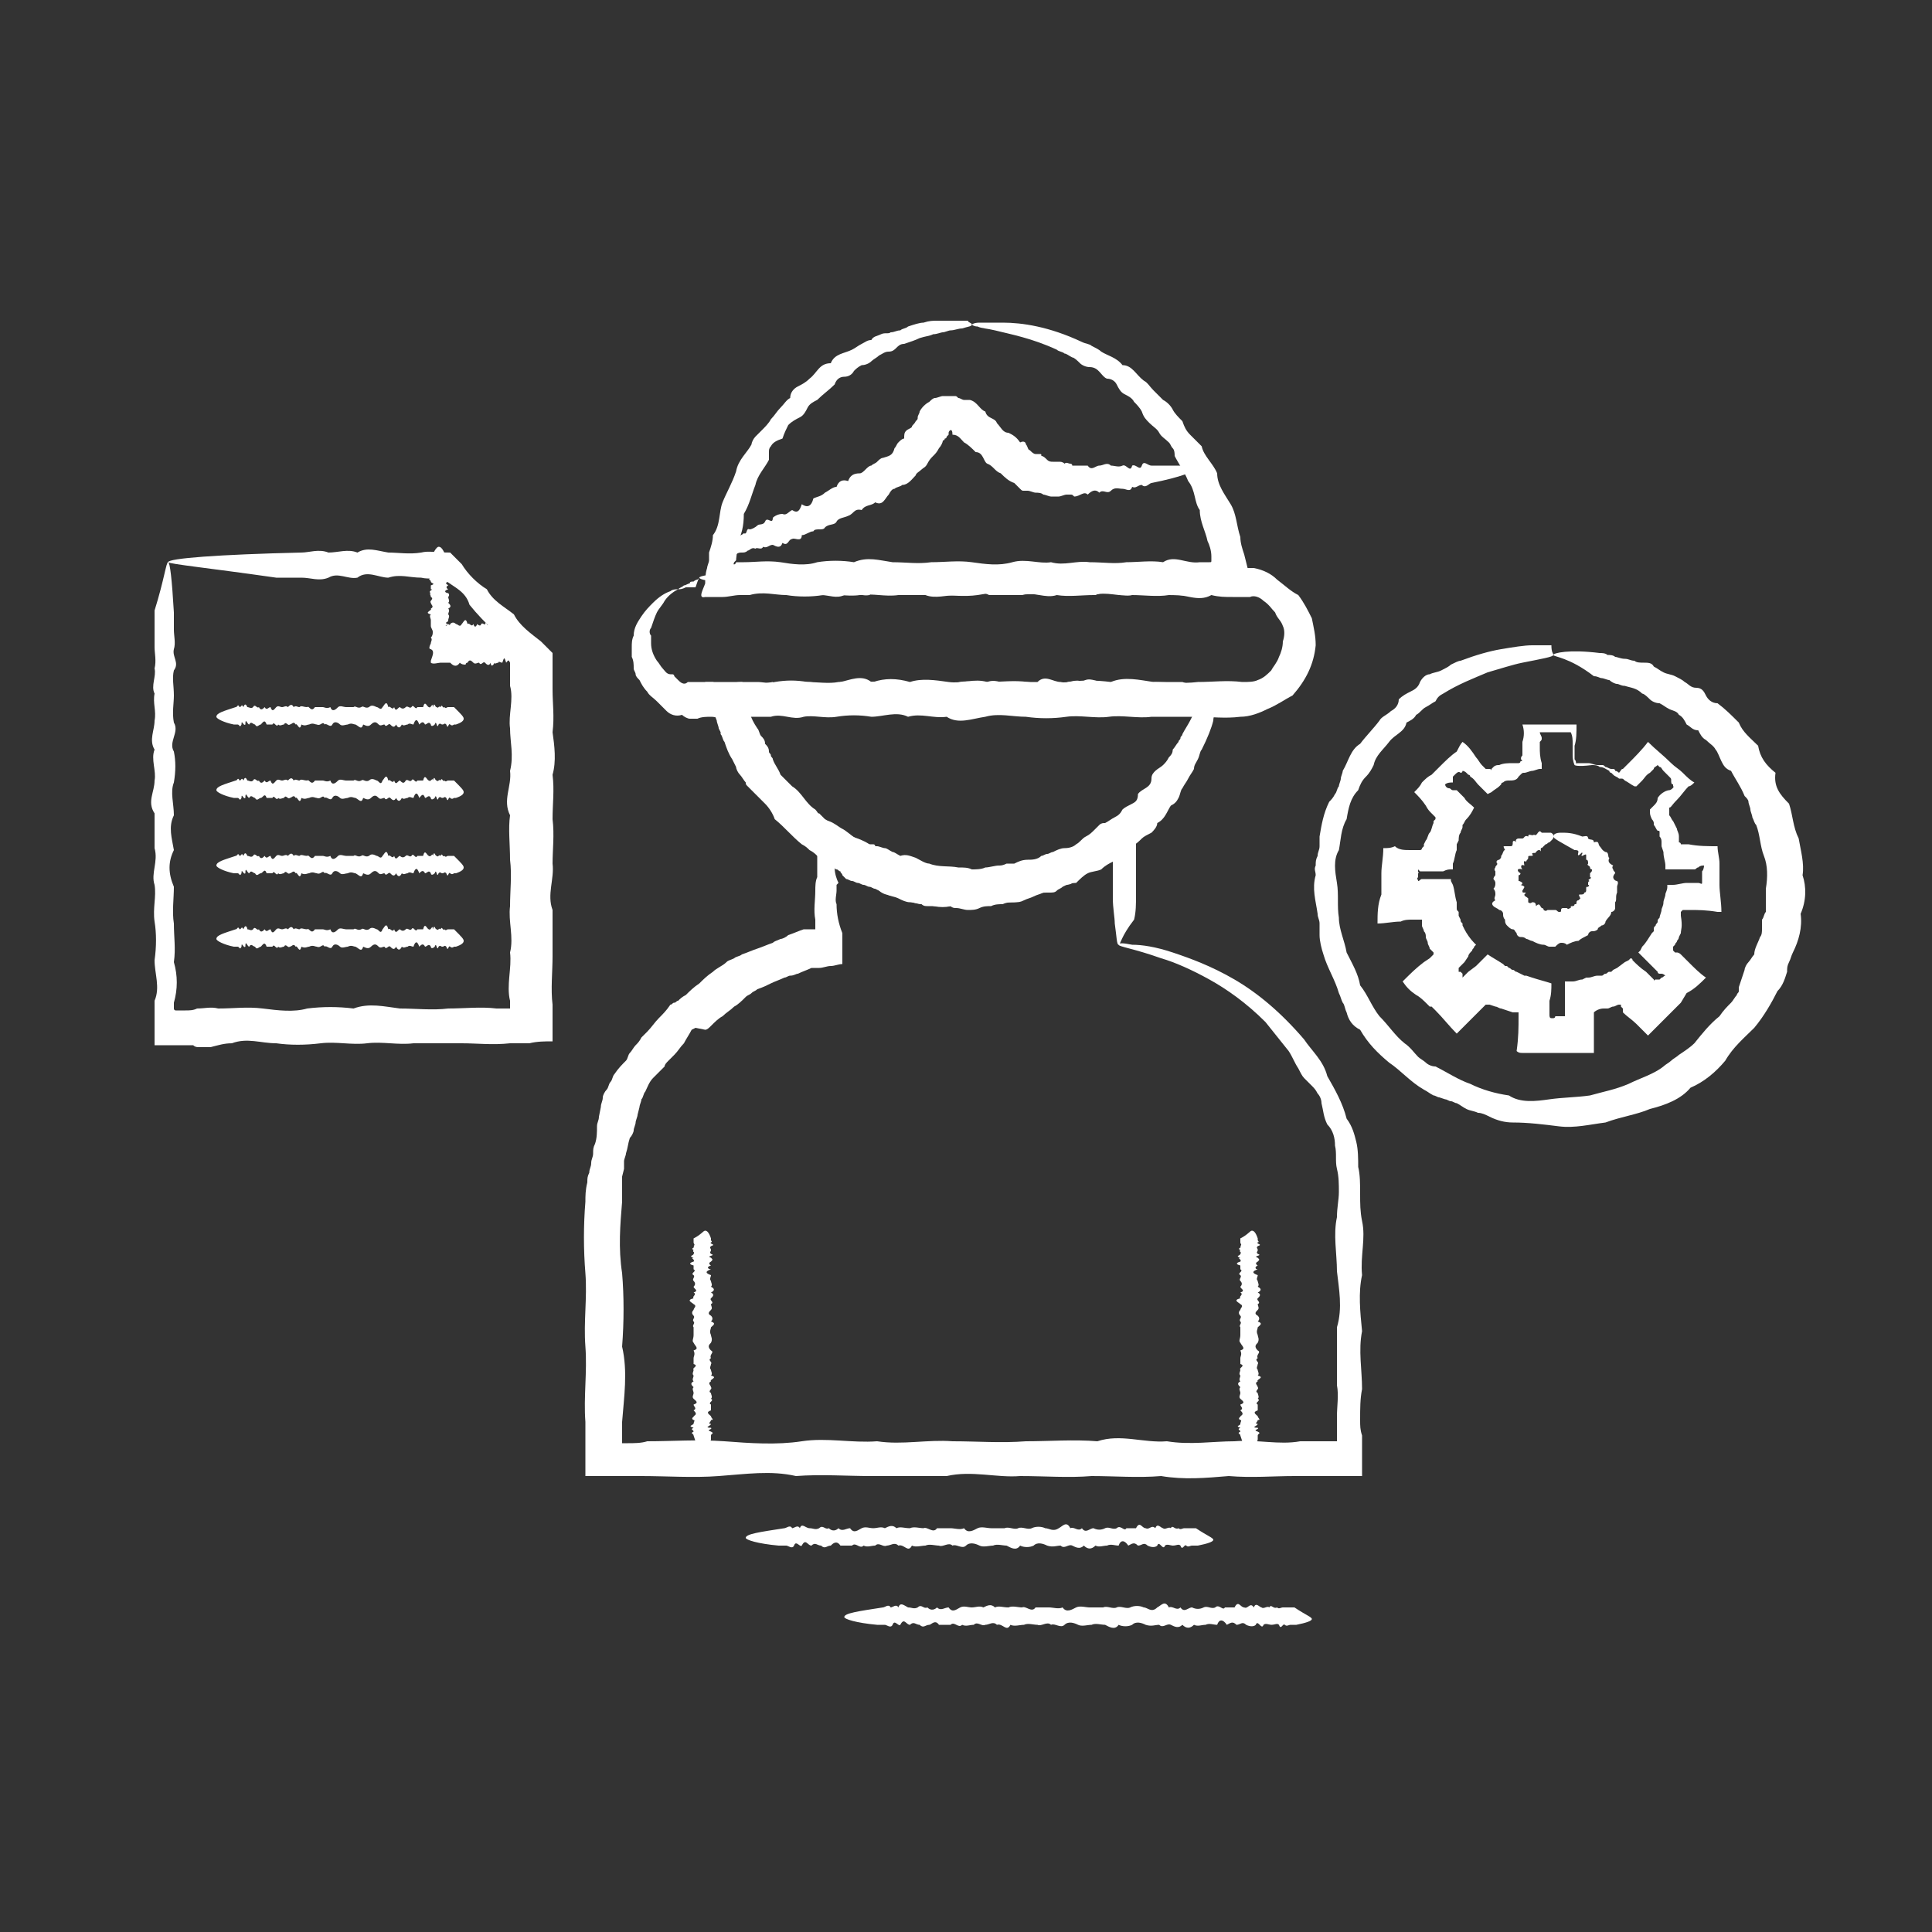
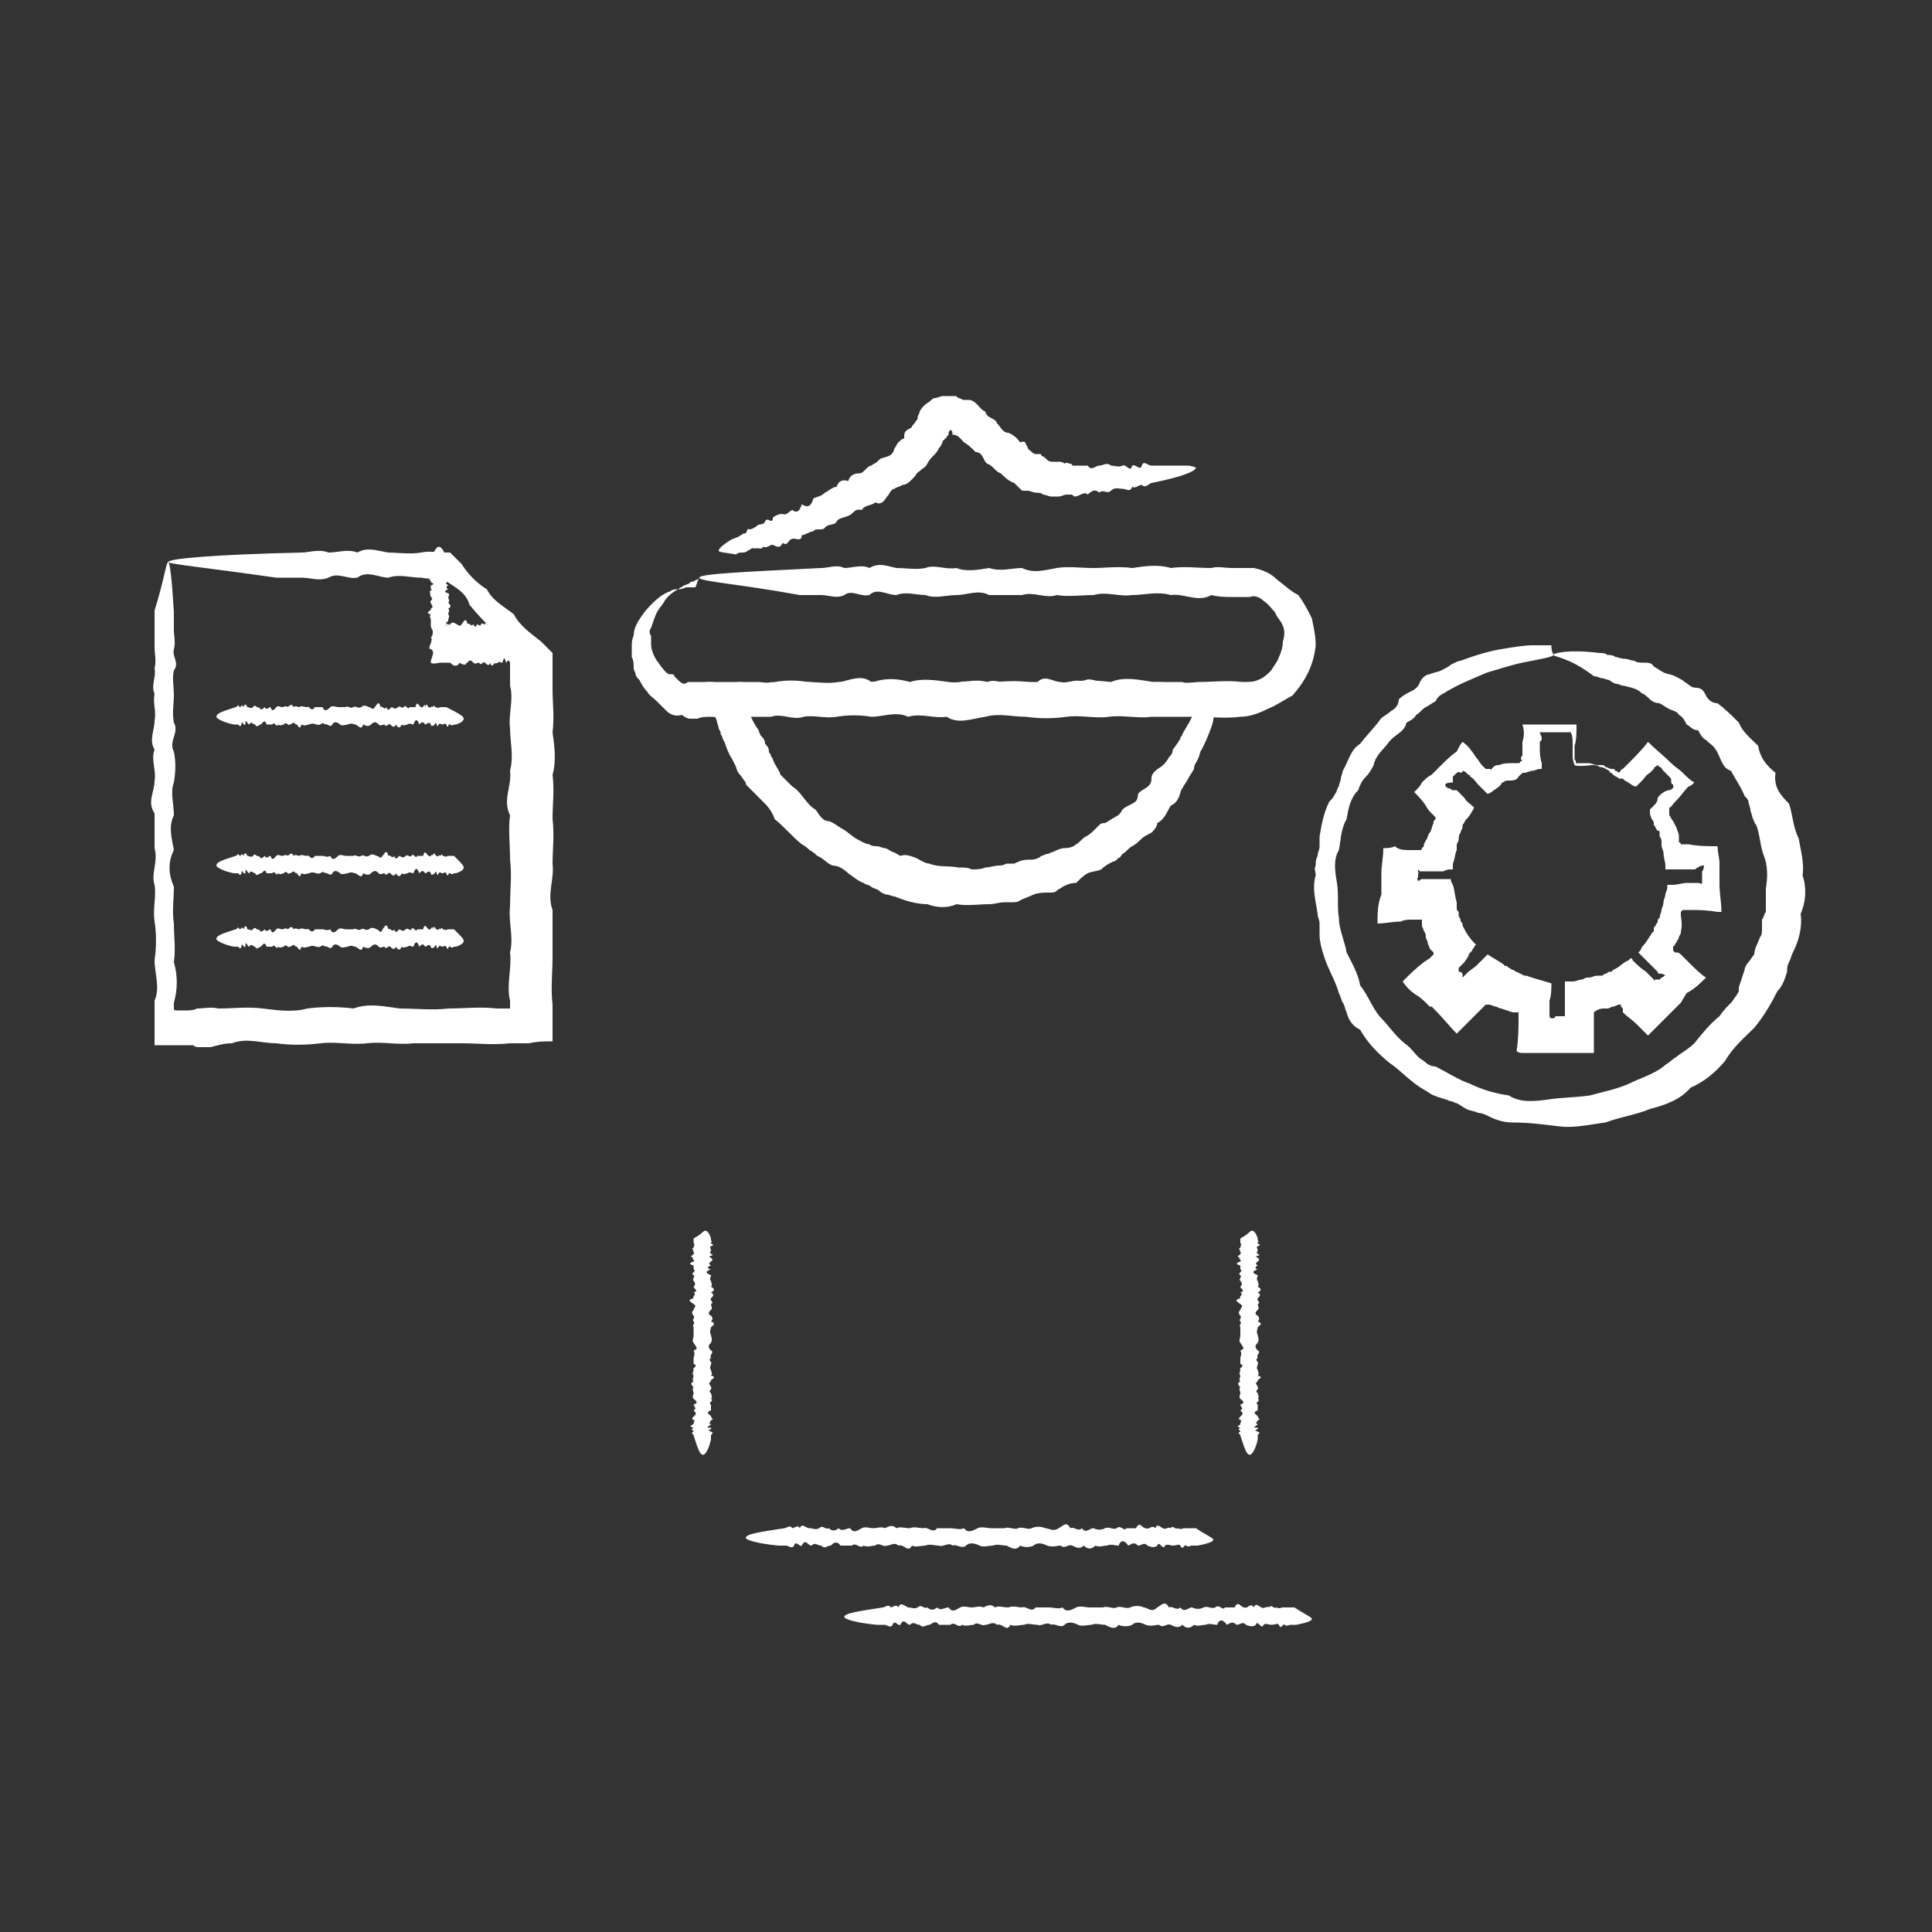
<svg xmlns="http://www.w3.org/2000/svg" version="1.1" id="Layer_1" x="0px" y="0px" viewBox="0 0 100 100" style="enable-background:new 0 0 100 100;" xml:space="preserve">
  <rect x="0" y="0" width="100" height="100" fill="#333333" stroke="none" />
  <style type="text/css"> .st0{fill:#FFFFFF;} </style>
  <g>
    <g>
-       <path class="st0" d="M57.9,48.9c-0.1,0-0.1-0.4-0.2-1.1c0-0.3-0.1-0.8-0.1-1.3c0-0.3,0-0.5,0-0.8c0-0.1,0-0.3,0-0.4 c0-0.1,0-0.2,0-0.3c0-0.1,0-0.3,0-0.5c0-0.1,0-0.2,0-0.2c0,0,0-0.1,0-0.1c0,0,0,0,0,0l0,0l-0.1,0c-0.1,0.1-0.3,0.2-0.4,0.4 c0,0-0.1,0.1-0.1,0.1c0,0-0.1,0.1-0.1,0.1c-0.1,0.1-0.2,0.1-0.3,0.2c-0.2,0-0.5,0.2-0.7,0.4c-0.1,0.1-0.3,0.2-0.4,0.3 c-0.1,0.1-0.3,0.1-0.5,0.1c-0.2,0-0.3,0.1-0.5,0.2c-0.2,0.1-0.3,0.1-0.5,0.2c-0.2,0.1-0.3,0.1-0.5,0.2c-0.2,0.1-0.3,0.1-0.5,0.2 c-0.2,0.1-0.3,0.1-0.5,0.1c-0.2,0-0.4,0-0.6,0.1c-0.2,0-0.4,0-0.6,0.1c-0.2,0-0.4,0-0.6,0.1c-0.2,0.1-0.4,0.1-0.6,0.1 c-0.2,0-0.4-0.1-0.6-0.1c-0.1,0-0.2,0-0.3-0.1c-0.1,0-0.2,0-0.3,0c-0.2,0-0.4,0-0.6,0c-0.1,0-0.2,0-0.3,0c-0.1,0-0.2,0-0.3-0.1 c-0.2,0-0.4-0.1-0.6-0.1c-0.2,0-0.4-0.1-0.6-0.2c-0.2-0.1-0.4-0.1-0.6-0.2c-0.2-0.1-0.4-0.2-0.6-0.3c-0.1,0-0.2-0.1-0.3-0.1 c-0.1,0-0.2-0.1-0.3-0.1c-0.1,0-0.2-0.1-0.3-0.1c-0.1,0-0.2-0.1-0.3-0.1c-0.1,0-0.2-0.1-0.3-0.1c-0.1-0.1-0.1-0.1-0.2-0.2 c0-0.1-0.1-0.1-0.1-0.2c-0.1,0-0.1-0.1-0.2-0.1c0,0-0.1,0-0.1-0.1l0,0l0,0c0,0,0,0,0,0c0,0.3,0.1,0.6,0.2,0.8c0,0-0.1,0.1-0.1,0.1 c0,0,0,0,0,0l0,0l0,0.1c0,0.1,0,0.1,0,0.2c0,0.2-0.1,0.5,0,0.7c0,0.5,0.1,1,0.3,1.5c0,0.1,0,0.3,0,0.4c0,0.2,0,0.4,0,0.6l0,0.3 l0,0.2l0,0.1l0,0v0c0,0,0,0,0,0c-0.2,0-0.4,0.1-0.6,0.1c-0.2,0-0.4,0.1-0.6,0.1l-0.2,0l-0.2,0c-0.2,0.1-0.5,0.2-0.7,0.3 c-0.1,0-0.2,0.1-0.4,0.1c-0.1,0-0.2,0.1-0.3,0.1c-0.2,0.1-0.5,0.2-0.7,0.3c-0.2,0.1-0.4,0.2-0.7,0.3c-0.1,0.1-0.2,0.1-0.3,0.2 c-0.1,0.1-0.2,0.1-0.3,0.2c-0.2,0.2-0.4,0.4-0.6,0.5c-0.2,0.2-0.4,0.3-0.6,0.5c-0.2,0.1-0.4,0.3-0.6,0.5c-0.1,0.1-0.2,0.2-0.3,0.2 L36,53.2l-0.2,0.1c-0.1,0.2-0.3,0.5-0.4,0.7c-0.2,0.2-0.3,0.4-0.5,0.6c-0.1,0.1-0.2,0.2-0.3,0.3c-0.1,0.1-0.2,0.2-0.2,0.3 c-0.1,0.1-0.2,0.2-0.3,0.3c-0.1,0.1-0.2,0.2-0.3,0.3c-0.2,0.2-0.3,0.5-0.4,0.7c-0.1,0.1-0.1,0.3-0.2,0.4c0,0.1-0.1,0.3-0.1,0.4 l-0.1,0.4c0,0.1-0.1,0.3-0.1,0.4c0,0.1-0.1,0.3-0.1,0.4c0,0.1-0.1,0.3-0.2,0.4c-0.1,0.3-0.1,0.5-0.2,0.8c0,0.1-0.1,0.3-0.1,0.4 l0,0.4l-0.1,0.4c0,0.1,0,0.3,0,0.4c0,0.3,0,0.6,0,0.9c-0.1,1.2-0.2,2.4,0,3.7c0.1,1.2,0.1,2.5,0,3.8c0.3,1.3,0.1,2.6,0,3.9 c0,0.2,0,0.3,0,0.5l0,0.2l0,0.1c0,0,0,0.1,0,0.1l0,0.2c0,0,0.1,0,0.1,0l0.1,0l0.1,0c0.3,0,0.7,0,1-0.1c1.3,0,2.6-0.1,4,0 c1.3,0.1,2.7,0.2,4,0c1.3-0.2,2.6,0.1,3.9,0c1.3,0.2,2.6-0.1,3.9,0c1.3,0,2.5,0.1,3.8,0c1.2,0,2.5-0.1,3.7,0 c1.2-0.4,2.4,0.1,3.6,0c1.2,0.2,2.4,0,3.5,0c1.2-0.1,2.3,0.2,3.4,0c0.5,0,0.9,0,1.4,0l0.3,0l0,0l0,0l0,0l0,0c0,0,0.1,0,0.2,0 c0,0,0-0.1,0-0.1c0,0,0-0.1,0-0.1l0,0l0,0l0,0l0-0.1v-0.2c0-0.3,0-0.5,0-0.8c0-0.5,0.1-1.1,0-1.6c0-1,0-2.1,0-3c0.3-1,0.1-2,0-2.9 c0-0.9-0.2-1.9,0-2.8c0-0.5,0.1-0.9,0.1-1.3c0-0.4,0-0.8-0.1-1.2c-0.1-0.4,0-0.8-0.1-1.2c0-0.4-0.1-0.8-0.4-1.1 c-0.2-0.4-0.2-0.7-0.3-1.1c0-0.2-0.1-0.4-0.2-0.5c-0.1-0.2-0.2-0.3-0.3-0.4c-0.1-0.1-0.1-0.1-0.2-0.2c-0.1-0.1-0.1-0.1-0.2-0.2 c-0.1-0.1-0.2-0.3-0.3-0.5c-0.2-0.3-0.3-0.6-0.5-0.9c-0.4-0.5-0.8-1-1.2-1.5c-1-1-2-1.7-2.9-2.2c-0.9-0.5-1.8-0.9-2.5-1.1 C58.7,49.1,57.9,49,57.9,48.9c0-0.1,0.2-0.1,0.7,0c0.5,0,1.2,0.1,2.1,0.4c0.9,0.3,2,0.7,3.2,1.4c1.2,0.7,2.4,1.7,3.6,3.1 c0.4,0.6,1,1.1,1.2,1.9c0.4,0.7,0.8,1.4,1,2.2c0.3,0.4,0.4,0.8,0.5,1.2c0.1,0.4,0.1,0.9,0.1,1.3c0.1,0.4,0.1,0.9,0.1,1.4 c0,0.5,0,0.9,0.1,1.4c0.2,0.9-0.1,1.8,0,2.8c-0.2,0.9-0.1,1.9,0,2.9c-0.2,1,0,2,0,3c-0.1,0.5-0.1,1-0.1,1.6c0,0.3,0,0.5,0.1,0.8 l0,0.2l0,0.1c0,0,0,0,0,0.1l0,0.1c0,0.2,0,0.5,0,0.7c0,0.3,0,0.6,0,0.9c-0.4,0-0.8,0-1.2,0c-0.2,0-0.4,0-0.6,0l-0.3,0 c-0.5,0-0.9,0-1.4,0c-1.1,0-2.2,0.1-3.4,0c-1.2,0.1-2.3,0.2-3.5,0c-1.2,0.1-2.4,0-3.6,0c-1.2,0.1-2.4,0-3.7,0 c-1.2,0.1-2.5-0.3-3.8,0c-1.3,0-2.6,0-3.9,0c-1.3,0-2.6-0.1-3.9,0c-1.3-0.3-2.6-0.1-4,0c-1.3,0.1-2.7,0-4,0c-0.3,0-0.7,0-1,0 c-0.6,0-1.3,0-1.9,0c0-0.6,0-1.2,0-1.8c0-0.3,0-0.7,0-1c-0.1-1.3,0.1-2.6,0-3.9c-0.1-1.3,0.1-2.5,0-3.8c-0.1-1.2-0.1-2.5,0-3.7 c0-0.3,0-0.6,0.1-1c0-0.2,0-0.3,0.1-0.5c0-0.2,0.1-0.3,0.1-0.5c0-0.2,0.1-0.3,0.1-0.5c0-0.2,0-0.3,0.1-0.5 c0.1-0.3,0.1-0.6,0.1-0.9c0-0.2,0.1-0.3,0.1-0.5l0.1-0.5c0-0.2,0.1-0.3,0.1-0.5c0-0.1,0.1-0.3,0.2-0.4c0.1-0.1,0.1-0.3,0.2-0.4 c0.1-0.1,0.1-0.3,0.2-0.4c0.2-0.3,0.4-0.5,0.6-0.7c0.1-0.1,0.1-0.3,0.2-0.4c0.1-0.1,0.2-0.3,0.3-0.4c0.1-0.1,0.2-0.2,0.3-0.4 l0.3-0.3c0.2-0.2,0.4-0.5,0.6-0.7c0.2-0.2,0.4-0.4,0.6-0.7c0.1,0,0.1-0.1,0.2-0.1c0.1,0,0.1-0.1,0.2-0.1c0.1-0.1,0.2-0.2,0.4-0.3 c0.2-0.2,0.4-0.4,0.7-0.6c0.2-0.2,0.4-0.4,0.7-0.6c0.2-0.2,0.5-0.3,0.7-0.5c0.1-0.1,0.2-0.1,0.4-0.2c0.1-0.1,0.3-0.1,0.4-0.2 c0.3-0.1,0.5-0.2,0.8-0.3c0.3-0.1,0.5-0.2,0.8-0.3c0.1-0.1,0.2-0.1,0.4-0.2c0.1,0,0.3-0.1,0.4-0.2c0.3-0.1,0.5-0.2,0.8-0.3l0.2,0 l0.1,0c0,0,0.1,0,0.1,0l0.1,0l0.1,0c0,0,0-0.1,0-0.1c0,0,0-0.1,0-0.1l0-0.1l0-0.2c-0.1-0.5,0-1,0-1.5c0-0.2,0-0.5,0.1-0.7 c0-0.1,0-0.1,0-0.2l0-0.2c0-0.2,0-0.4,0-0.6c0-0.8,0-1.6,0-2.3l0,0c0,0,0,0,0,0l0.1,0l0.1,0.1l0.2,0.2c0.2,0.1,0.3,0.2,0.5,0.3 c0.3,0.2,0.6,0.4,0.9,0.6c0.3,0.1,0.6,0.2,0.9,0.4c0,0,0,0,0.1,0l0,0l0.1,0c0,0,0.1,0,0.1,0.1c0.1,0,0.2,0.1,0.3,0.2 c0.1,0.1,0.2,0.1,0.3,0.2c0.1,0.1,0.2,0.1,0.3,0.2c0.2,0.1,0.4,0.2,0.5,0.3c0.2,0.1,0.4,0.1,0.6,0.2c0.2,0,0.4,0.1,0.6,0.1 c0.2,0,0.4,0.1,0.6,0.1c0.1,0,0.2,0.1,0.3,0.1c0.1,0,0.2,0.1,0.3,0.1c0.2,0,0.4-0.1,0.6-0.1c0.1,0,0.2,0,0.3,0c0.1,0,0.2,0,0.3,0 c0.2,0,0.4,0.1,0.5,0.1c0.2,0,0.4,0,0.5,0.1c0.2,0,0.4,0,0.5,0c0.2,0,0.3-0.1,0.5-0.1c0.2,0,0.3-0.1,0.5-0.1c0.2,0,0.3,0,0.5,0 c0.2-0.1,0.3-0.1,0.5-0.2c0.2,0,0.3-0.1,0.5-0.1c0.2,0,0.3,0,0.5-0.1c0.1,0,0.3-0.1,0.4-0.2c0.2,0,0.3-0.1,0.4-0.1 c0.1-0.1,0.3-0.1,0.4-0.2c0.3-0.1,0.5-0.2,0.8-0.5c0.3-0.2,0.6-0.4,0.9-0.6c0.3-0.2,0.6-0.4,0.9-0.5l0.1-0.1l0.1,0c0,0,0,0,0,0.1 c0,0.1,0,0.2,0,0.3c0,0.2,0,0.3,0,0.5c0,0.3,0,0.6,0,0.9c0,0.2,0,0.4,0,0.6c0,0.2,0,0.3,0,0.5c0,0.3,0,0.6,0,0.8 c0,0.5,0,0.9-0.1,1.3C58,48.5,58,48.9,57.9,48.9z" />
-     </g>
+       </g>
    <g>
      <path class="st0" d="M36.5,63.7c0.1,0,0.2,0.1,0.3,0.4c0,0,0,0.1,0,0.1c0,0,0.1,0.1,0,0.1c-0.1,0.1,0.3,0.1,0,0.2 c-0.1,0.1,0,0.1,0,0.2c0,0.1-0.1,0.1,0,0.2c0.3,0.1-0.3,0.1,0,0.2c0.1,0.1,0.1,0.1,0,0.2c-0.2,0.1,0,0.2,0,0.2 c-0.3,0.1-0.1,0.2,0,0.2c-0.3,0.1-0.3,0.2,0,0.3c0,0.1-0.1,0.2,0,0.3c0,0.1,0.1,0.2,0,0.3c0.2,0.1,0.2,0.2,0,0.3 c0.2,0.1,0.1,0.2,0,0.3c-0.1,0.1,0.2,0.2,0,0.3c0,0.1,0.1,0.2,0,0.3c-0.1,0.1-0.2,0.2,0,0.3c0.1,0.1,0.1,0.2,0,0.3 c0.3,0.1,0.1,0.2,0,0.3c0,0.1-0.1,0.2,0,0.4c0,0.1,0.1,0.2,0,0.4c-0.1,0.1-0.2,0.2,0,0.4c0.2,0.1-0.1,0.2,0,0.4 c-0.2,0.1,0.1,0.2,0,0.3c0,0.1-0.1,0.2,0,0.3c0,0.1,0.1,0.2,0,0.3c0.4,0.1-0.1,0.2,0,0.3c-0.2,0.1,0,0.2,0,0.3 c0.1,0.1-0.2,0.2,0,0.3c0,0.1,0.1,0.2,0,0.3c0.2,0.1-0.2,0.2,0,0.3c0,0.1,0,0.2,0,0.3c-0.3,0.1-0.1,0.2,0,0.3c0,0.1,0.2,0.2,0,0.2 c0,0.1-0.2,0.2,0,0.2c0,0.1-0.4,0.2,0,0.2c0.1,0.1-0.3,0.1,0,0.2c0.2,0.1,0,0.1,0,0.2c0,0.1,0,0.1,0,0.2c-0.1,0.5-0.3,0.8-0.4,0.8 c-0.2,0-0.3-0.4-0.5-1c0-0.1-0.2-0.1,0-0.2c0-0.1-0.2-0.1,0-0.2c-0.3-0.1-0.1-0.1,0-0.2c0-0.1,0.1-0.2,0-0.2 c-0.2-0.1,0.1-0.2,0-0.2c0.2-0.1,0.1-0.2,0-0.3c0.2-0.1,0-0.2,0-0.3c0.3-0.1,0.1-0.2,0-0.3c-0.1-0.1,0-0.2,0-0.3 c0-0.1-0.1-0.2,0-0.3c-0.1-0.1-0.2-0.2,0-0.3c-0.1-0.1,0-0.2,0-0.3c-0.1-0.1,0-0.2,0-0.3c-0.1-0.1,0.3-0.2,0-0.3 c0-0.1,0-0.2,0-0.3c0-0.1,0.1-0.2,0-0.4c0.3-0.1,0.1-0.2,0-0.4c-0.1-0.1,0-0.2,0-0.4c0-0.1,0-0.2,0-0.4c-0.1-0.1,0.1-0.2,0-0.3 c-0.1-0.1,0.1-0.2,0-0.3c-0.1-0.1-0.1-0.2,0-0.3c0-0.1,0.2-0.2,0-0.3c-0.1-0.1-0.4-0.2,0-0.3c-0.1-0.1,0.2-0.2,0-0.3 c0.3-0.1,0-0.2,0-0.3c0.1-0.1,0.1-0.2,0-0.3c-0.1-0.1,0.1-0.2,0-0.3c-0.2-0.1,0.2-0.2,0-0.3c0-0.1,0-0.2,0-0.2 c-0.4-0.1,0-0.2,0-0.2c0.1-0.1-0.2-0.2,0-0.2c-0.3-0.1,0-0.1,0-0.2c0.1-0.1-0.1-0.1,0-0.2c-0.2-0.1,0.1-0.1,0-0.2 c0.1-0.1,0-0.1,0-0.2c0-0.1,0-0.1,0-0.1c0,0,0-0.1,0-0.1C36.3,63.9,36.4,63.7,36.5,63.7z" />
    </g>
    <g>
      <path class="st0" d="M64.8,63.7c0.1,0,0.2,0.1,0.3,0.4c0,0,0,0.1,0,0.1c0,0,0.1,0.1,0,0.1c-0.1,0.1,0.3,0.1,0,0.2 c-0.1,0.1,0,0.1,0,0.2c0,0.1-0.1,0.1,0,0.2c0.3,0.1-0.3,0.1,0,0.2c0.1,0.1,0.1,0.1,0,0.2c-0.2,0.1,0,0.2,0,0.2 c-0.2,0.1-0.1,0.2,0,0.2c-0.3,0.1-0.3,0.2,0,0.3c0,0.1-0.1,0.2,0,0.3c0,0.1,0.1,0.2,0,0.3c0.2,0.1,0.2,0.2,0,0.3 c0.2,0.1,0.1,0.2,0,0.3c-0.1,0.1,0.2,0.2,0,0.3c0,0.1,0.1,0.2,0,0.3c-0.1,0.1-0.2,0.2,0,0.3c0.1,0.1,0.1,0.2,0,0.3 c0.3,0.1,0.1,0.2,0,0.3c0,0.1-0.1,0.2,0,0.4c0,0.1,0.1,0.2,0,0.4c-0.1,0.1-0.2,0.2,0,0.4c0.2,0.1-0.1,0.2,0,0.4 c-0.2,0.1,0.1,0.2,0,0.3c0,0.1-0.1,0.2,0,0.3c0,0.1,0.1,0.2,0,0.3c0.4,0.1-0.1,0.2,0,0.3c-0.2,0.1,0,0.2,0,0.3 c0.1,0.1-0.2,0.2,0,0.3c0,0.1,0.1,0.2,0,0.3c0.2,0.1-0.2,0.2,0,0.3c0,0.1,0,0.2,0,0.3c-0.3,0.1-0.1,0.2,0,0.3c0,0.1,0.2,0.2,0,0.2 c0,0.1-0.2,0.2,0,0.2c0,0.1-0.4,0.2,0,0.2c0.1,0.1-0.3,0.1,0,0.2c0.2,0.1,0,0.1,0,0.2c0,0.1,0,0.1,0,0.2c-0.1,0.5-0.3,0.8-0.4,0.8 c-0.2,0-0.3-0.4-0.5-1c0-0.1-0.2-0.1,0-0.2c0-0.1-0.2-0.1,0-0.2c-0.3-0.1,0-0.1,0-0.2c0-0.1,0.1-0.2,0-0.2c-0.2-0.1,0.1-0.2,0-0.2 c0.2-0.1,0.1-0.2,0-0.3c0.2-0.1,0-0.2,0-0.3c0.3-0.1,0.1-0.2,0-0.3c-0.1-0.1,0-0.2,0-0.3c0-0.1-0.1-0.2,0-0.3 c-0.1-0.1-0.2-0.2,0-0.3c-0.1-0.1,0-0.2,0-0.3c-0.1-0.1,0-0.2,0-0.3c-0.1-0.1,0.3-0.2,0-0.3c0-0.1,0-0.2,0-0.3 c0-0.1,0.1-0.2,0-0.4c0.3-0.1,0.1-0.2,0-0.4c-0.1-0.1,0-0.2,0-0.4c0-0.1,0-0.2,0-0.4c-0.1-0.1,0.1-0.2,0-0.3 c-0.1-0.1,0.1-0.2,0-0.3c-0.1-0.1-0.1-0.2,0-0.3c0-0.1,0.2-0.2,0-0.3c-0.1-0.1-0.4-0.2,0-0.3c-0.1-0.1,0.2-0.2,0-0.3 c0.3-0.1,0-0.2,0-0.3c0.1-0.1,0.1-0.2,0-0.3c-0.1-0.1,0.1-0.2,0-0.3c-0.2-0.1,0.2-0.2,0-0.3c0-0.1,0-0.2,0-0.2 c-0.4-0.1,0-0.2,0-0.2c0.1-0.1-0.2-0.2,0-0.2c-0.3-0.1,0-0.1,0-0.2c0.1-0.1-0.1-0.1,0-0.2c-0.2-0.1,0.1-0.1,0-0.2 c0.1-0.1,0-0.1,0-0.2c0-0.1,0-0.1,0-0.1c0,0,0-0.1,0-0.1C64.6,63.9,64.7,63.7,64.8,63.7z" />
    </g>
    <g>
      <path class="st0" d="M37.2,28.5c0-0.1,0.2-0.3,0.7-0.6c0.1,0,0.2-0.1,0.3-0.1c0.1-0.1,0.2-0.1,0.3-0.2c0.2,0.1,0.1-0.3,0.3-0.2 c0.1,0,0.3-0.1,0.4-0.2c0.1-0.1,0.3,0,0.4-0.2c0.1-0.3,0.4,0.2,0.4-0.2c0.1-0.1,0.3-0.2,0.5-0.2c0.2,0.1,0.3-0.1,0.5-0.2 c0.3,0.2,0.4,0,0.5-0.3c0.3,0.2,0.5,0.1,0.6-0.3c0.2-0.1,0.4-0.1,0.6-0.3c0.2-0.1,0.4-0.3,0.6-0.3c0.1-0.3,0.3-0.4,0.6-0.3 c0.1-0.3,0.3-0.4,0.6-0.4c0.1,0,0.2-0.1,0.3-0.2c0.1-0.1,0.2-0.2,0.3-0.2c0.1-0.1,0.2-0.1,0.3-0.2c0.1-0.1,0.2-0.2,0.3-0.2 c0.3-0.1,0.5-0.1,0.6-0.5c0.1-0.1,0.1-0.2,0.2-0.3c0.1-0.1,0.2-0.2,0.3-0.2c0-0.2,0-0.3,0.1-0.4c0.1-0.1,0.2-0.1,0.3-0.2 c0-0.1,0.1-0.1,0.2-0.3c0.1-0.1,0.1-0.1,0.1-0.2c0-0.1,0.1-0.2,0.1-0.3c0.1-0.2,0.3-0.4,0.5-0.5c0.1-0.1,0.2-0.2,0.3-0.2 c0.1,0,0.3-0.1,0.4-0.1c0.1,0,0.3,0,0.4,0c0.1,0,0.1,0,0.2,0c0.1,0,0.1,0,0.2,0.1c0.1,0,0.2,0.1,0.3,0.1c0.1,0,0.1,0,0.2,0 c0,0,0.1,0,0.1,0c0.4,0.1,0.5,0.5,0.8,0.6c0.1,0.4,0.5,0.3,0.6,0.6c0.2,0.2,0.3,0.5,0.6,0.5c0.2,0.1,0.4,0.2,0.6,0.5 c0.2-0.1,0.3,0,0.3,0.1c0.1,0.1,0.1,0.3,0.2,0.3c0.1,0.1,0.2,0.2,0.3,0.2c0.1,0,0.1,0,0.2,0c0.1,0,0.1,0,0.1,0.1 c0.1,0,0.2,0.1,0.3,0.2c0.1,0.1,0.2,0.1,0.3,0.1c0.1,0,0.2,0,0.3,0c0.1,0,0.2,0,0.3,0.1c0.1-0.1,0.2,0,0.3,0c0,0,0.1,0,0.1,0.1 c0.1,0,0.1,0,0.2,0c0.2,0,0.4,0,0.6,0c0.2,0.3,0.4,0,0.6,0c0.2,0,0.4-0.2,0.6,0c0.2,0,0.4,0.1,0.6,0c0.2-0.1,0.4,0.4,0.5,0 c0.2-0.1,0.4,0.3,0.5,0c0.1-0.3,0.3,0,0.5,0c0.1,0,0.3,0,0.4,0c0.6,0,1.1,0,1.4,0c0.3,0,0.5,0.1,0.5,0.1c0,0.2-0.8,0.5-2.3,0.8 c-0.1,0-0.3,0.3-0.5,0.1c-0.2,0-0.3,0.2-0.5,0.1c-0.1,0.3-0.3,0.1-0.5,0.1c-0.2,0-0.4-0.1-0.6,0.1c-0.2,0.2-0.4-0.1-0.6,0.1 c-0.2-0.2-0.4-0.1-0.6,0.1c-0.2-0.2-0.4,0.1-0.7,0.1c-0.1-0.1-0.1-0.1-0.2-0.1c-0.1,0-0.1,0-0.2,0c-0.1,0-0.3,0.1-0.4,0.1 c-0.1,0-0.3,0-0.4,0c-0.1,0-0.3-0.1-0.4-0.1c-0.1-0.1-0.3-0.1-0.4-0.1c-0.1,0-0.3-0.1-0.4-0.1c-0.1,0-0.2,0-0.2,0 c-0.1,0-0.1,0-0.2-0.1c-0.1-0.1-0.2-0.2-0.3-0.3c-0.3-0.1-0.5-0.3-0.7-0.5c-0.3-0.1-0.4-0.4-0.7-0.5c-0.2-0.1-0.2-0.6-0.6-0.6 c-0.2-0.2-0.4-0.4-0.6-0.5c-0.2-0.2-0.3-0.4-0.6-0.4c0-0.4-0.2-0.2-0.2-0.1c0,0,0,0.1,0,0.1c0,0,0,0-0.1,0.1c0,0,0,0.1-0.1,0.1 c0,0,0,0.1-0.1,0.1c0,0.1-0.1,0.3-0.2,0.4c-0.1,0.2-0.2,0.3-0.3,0.4c-0.1,0.1-0.2,0.2-0.3,0.4c-0.1,0.2-0.2,0.2-0.3,0.3 c-0.1,0.1-0.3,0.2-0.3,0.3c-0.2,0.2-0.4,0.5-0.7,0.5c-0.1,0.1-0.3,0.1-0.4,0.2c-0.1,0-0.2,0.1-0.3,0.3c-0.2,0.2-0.3,0.6-0.7,0.4 c-0.2,0.2-0.5,0.1-0.7,0.4c-0.4-0.1-0.4,0.2-0.7,0.3c-0.2,0.1-0.5,0.1-0.6,0.3c-0.1,0.2-0.4,0.1-0.6,0.3c-0.1,0.2-0.5,0-0.6,0.2 c-0.2,0-0.4,0.2-0.6,0.2c0,0.4-0.4,0.1-0.5,0.2c-0.2,0-0.2,0.4-0.5,0.2c-0.1,0.3-0.3,0.2-0.5,0.1c-0.2,0-0.3,0.2-0.5,0.1 c-0.1,0.2-0.3,0-0.4,0.1c-0.2-0.1-0.3,0.1-0.4,0.1c-0.1,0.1-0.2,0.1-0.3,0.1c-0.1,0-0.2,0-0.3,0.1C37.6,28.6,37.2,28.6,37.2,28.5z " />
    </g>
    <g>
      <path class="st0" d="M36.2,29.9c0,0-0.1,0.1-0.1,0.1c0,0-0.1,0-0.2,0.1c-0.1,0-0.2,0-0.2,0.1c-0.1,0-0.2,0.1-0.3,0.1 c-0.1,0.1-0.2,0.1-0.3,0.2c-0.2,0.1-0.5,0.3-0.7,0.6c-0.1,0.2-0.3,0.4-0.4,0.6c-0.1,0.2-0.2,0.5-0.3,0.8c-0.1,0.1-0.1,0.3,0,0.4 c0,0,0,0.1,0,0.1c0,0,0,0.1,0,0.1c0,0.1,0,0.1,0,0.2c0,0.3,0.1,0.6,0.3,0.9c0.1,0.1,0.2,0.3,0.3,0.4c0.1,0.1,0.2,0.3,0.4,0.3 c0.1,0,0.1,0,0.1,0c0,0,0.1,0,0.1,0.1c0.1,0.1,0.1,0.1,0.2,0.2c0.1,0.1,0.3,0.3,0.5,0.1c0.1,0,0.2,0,0.3,0c0,0,0.1,0,0.1,0 c0,0,0.1,0,0.2,0c0.2,0,0.5,0,0.7,0c0.5,0.2,1,0,1.5,0c0.5,0.2,1,0.1,1.6,0c0.5,0.3,1.1,0.3,1.7,0c0.6,0,1.2,0.1,1.7,0 c0.6,0,1.2-0.1,1.8,0c0.6-0.2,1.2-0.2,1.9,0c0.6-0.2,1.3-0.1,2,0c0.7,0.1,1.3-0.2,2,0c0.7,0,1.4-0.1,2.1,0c0.7,0.1,1.4,0.2,2.1,0 c0.7-0.1,1.4-0.1,2.2,0c0.7-0.3,1.5-0.1,2.2,0c0.7,0,1.5,0.1,2.3,0c0.8,0,1.5-0.1,2.3,0c0.3,0,0.6,0,0.8-0.1 c0.3-0.1,0.5-0.3,0.7-0.5c0.1-0.2,0.3-0.4,0.4-0.7c0.1-0.2,0.2-0.5,0.2-0.8c0.1-0.3,0.1-0.6,0-0.8c-0.1-0.3-0.3-0.4-0.4-0.7 c-0.2-0.2-0.3-0.4-0.6-0.6c-0.2-0.2-0.5-0.3-0.7-0.2c-0.1,0-0.1,0-0.2,0c-0.1,0-0.1,0-0.2,0c-0.2,0-0.4,0-0.5,0 c-0.4,0-0.7,0-1.1-0.1c-0.7,0.4-1.4-0.1-2.1,0c-0.7-0.2-1.4,0-2,0c-0.7,0.1-1.3-0.2-2,0c-0.6,0-1.3,0.1-1.9,0 c-0.6,0.2-1.2-0.2-1.8,0c-0.6,0-1.2,0-1.7,0c-0.6-0.3-1.1,0-1.7,0c-0.5,0-1.1,0.2-1.6,0c-0.5,0-1-0.2-1.5,0c-0.5,0-1-0.4-1.4,0 c-0.5,0.1-0.9-0.3-1.3,0c-0.4,0.2-0.8,0-1.2,0c-0.4,0-0.8,0-1.1,0C38.1,30.2,36.2,30.1,36.2,29.9c0-0.2,2.3-0.3,6.3-0.5 c0.4,0,0.8-0.2,1.2,0c0.4,0,0.9-0.2,1.3,0c0.5-0.3,0.9-0.1,1.4,0c0.5,0,1,0.1,1.5,0c0.5-0.2,1,0.1,1.6,0c0.5,0.2,1.1,0.1,1.7,0 c0.6,0.2,1.2,0,1.7,0c0.6,0.3,1.2,0.1,1.8,0c0.6-0.1,1.2,0,1.9,0c0.6,0,1.3-0.1,2,0c0.7-0.1,1.3-0.2,2,0c0.7-0.1,1.4,0,2.1,0 c0.3-0.1,0.7,0,1.1,0c0.2,0,0.4,0,0.5,0l0.3,0c0.1,0,0.2,0,0.3,0c0.5,0.1,0.9,0.3,1.2,0.6c0.4,0.3,0.7,0.6,1.1,0.8 c0.3,0.4,0.5,0.8,0.7,1.2c0.1,0.5,0.2,0.9,0.2,1.4c-0.1,1-0.5,1.8-1.2,2.6c-0.4,0.2-0.8,0.5-1.3,0.7c-0.4,0.2-0.9,0.4-1.4,0.4 c-0.8,0.1-1.5,0-2.3,0c-0.8,0-1.5,0-2.3,0c-0.7,0.1-1.5-0.1-2.2,0c-0.7,0.1-1.5-0.1-2.2,0c-0.7,0.1-1.4,0.1-2.1,0 c-0.7,0-1.4-0.2-2.1,0c-0.7,0.1-1.4,0.4-2,0c-0.7,0.1-1.3-0.2-2,0c-0.6-0.3-1.3,0-1.9,0c-0.6-0.1-1.2-0.1-1.8,0 c-0.6,0.1-1.2-0.1-1.7,0c-0.6,0.2-1.1-0.2-1.7,0c-0.5,0-1.1,0-1.6,0c-0.5,0.4-1,0-1.5,0c-0.2,0-0.5,0-0.7,0.1c0,0-0.1,0-0.1,0 l-0.1,0c-0.1,0-0.1,0-0.2,0c-0.1,0-0.3-0.1-0.4-0.2c-0.3,0.1-0.6,0-0.8-0.2c-0.1-0.1-0.2-0.2-0.3-0.3c0,0-0.1-0.1-0.1-0.1 c0,0-0.1-0.1-0.1-0.1c-0.2-0.2-0.4-0.3-0.5-0.5c-0.2-0.2-0.3-0.4-0.4-0.6c-0.1-0.1-0.2-0.2-0.2-0.3c0-0.1-0.1-0.2-0.1-0.3 c0-0.2,0-0.4-0.1-0.6c0-0.1,0-0.2,0-0.3c0-0.1,0-0.1,0-0.1l0-0.1c0-0.2,0-0.4,0.1-0.6c0-0.4,0.2-0.7,0.4-1 c0.2-0.3,0.4-0.5,0.6-0.7c0.3-0.3,0.6-0.5,0.9-0.6c0.1-0.1,0.3-0.1,0.4-0.1c0.1,0,0.2,0,0.4-0.1c0.1,0,0.2,0,0.3,0 c0.1,0,0.1,0,0.2,0C36.2,29.8,36.2,29.9,36.2,29.9z" />
    </g>
    <g>
      <path class="st0" d="M62.8,79.7c0,0.1-0.3,0.2-0.8,0.3c-0.1,0-0.2,0-0.3,0c-0.1,0-0.2,0.1-0.3,0c-0.1-0.1-0.2,0.3-0.3,0 c-0.1-0.1-0.2,0-0.4,0c-0.1,0-0.3-0.1-0.4,0c-0.1,0.3-0.3-0.3-0.4,0c-0.1,0.1-0.3,0.1-0.5,0c-0.2-0.2-0.3,0-0.5,0 c-0.2-0.2-0.3-0.1-0.5,0c-0.2-0.3-0.4-0.3-0.5,0c-0.2,0-0.4-0.1-0.6,0c-0.2,0-0.4,0.1-0.6,0c-0.2,0.2-0.4,0.2-0.6,0 c-0.2,0.2-0.4,0.1-0.6,0c-0.2-0.1-0.4,0.2-0.6,0c-0.2,0-0.4,0.1-0.7,0c-0.2-0.1-0.5-0.2-0.7,0c-0.2,0.1-0.5,0.1-0.7,0 c-0.2,0.3-0.5,0.1-0.7,0c-0.2,0-0.5-0.1-0.7,0c-0.2,0-0.5,0.1-0.7,0c-0.2-0.1-0.5-0.2-0.7,0c-0.2,0.2-0.5-0.1-0.7,0 c-0.2-0.2-0.5,0.1-0.7,0c-0.2,0-0.5-0.1-0.7,0c-0.2,0-0.5,0.1-0.7,0c-0.2,0.4-0.4-0.1-0.7,0c-0.2-0.2-0.4,0-0.6,0 c-0.2,0.1-0.4-0.2-0.6,0c-0.2,0-0.4,0.1-0.6,0c-0.2,0.2-0.4-0.2-0.6,0c-0.2,0-0.4,0-0.6,0c-0.2-0.3-0.4-0.1-0.5,0 c-0.2,0-0.3,0.2-0.5,0c-0.2,0-0.3-0.2-0.5,0c-0.2,0-0.3-0.4-0.5,0c-0.1,0.1-0.3-0.3-0.4,0c-0.1,0.2-0.3,0-0.4,0 c-0.1,0-0.3,0-0.4,0c-1.1-0.1-1.7-0.3-1.7-0.4c0-0.2,0.7-0.3,2-0.5c0.1,0,0.3-0.2,0.4,0c0.1,0,0.3-0.2,0.4,0c0.1-0.3,0.3,0,0.5,0 c0.2,0,0.3,0.1,0.5,0c0.2-0.2,0.3,0.1,0.5,0c0.2,0.2,0.4,0.1,0.5,0c0.2,0.2,0.4,0,0.6,0c0.2,0.3,0.4,0.1,0.6,0 c0.2-0.1,0.4,0,0.6,0c0.2,0,0.4-0.1,0.6,0c0.2-0.1,0.4-0.2,0.6,0c0.2-0.1,0.4,0,0.7,0c0.2-0.1,0.5,0,0.7,0c0.2-0.1,0.5,0.3,0.7,0 c0.2,0,0.5,0,0.7,0c0.2,0,0.5,0.1,0.7,0c0.2,0.3,0.5,0.1,0.7,0c0.2-0.1,0.5,0,0.7,0c0.2,0,0.5,0,0.7,0c0.2-0.1,0.5,0.1,0.7,0 c0.2-0.1,0.5,0.1,0.7,0c0.2-0.1,0.5-0.1,0.7,0c0.2,0,0.4,0.2,0.7,0c0.2-0.1,0.4-0.4,0.6,0c0.2-0.1,0.4,0.2,0.6,0 c0.2,0.3,0.4,0,0.6,0c0.2,0.1,0.4,0.1,0.6,0c0.2-0.1,0.4,0.1,0.6,0c0.2-0.2,0.4,0.2,0.5,0c0.2,0,0.3,0,0.5,0c0.2-0.4,0.3,0,0.5,0 c0.2,0.1,0.3-0.2,0.5,0c0.1-0.3,0.3,0,0.4,0c0.1,0.1,0.3-0.1,0.4,0c0.1-0.2,0.2,0.1,0.4,0c0.1,0.1,0.2,0,0.3,0c0.1,0,0.2,0,0.3,0 c0.1,0,0.2,0,0.3,0C62.5,79.5,62.8,79.6,62.8,79.7z" />
    </g>
    <g>
      <path class="st0" d="M67.9,83.8c0,0.1-0.3,0.2-0.8,0.3c-0.1,0-0.2,0-0.3,0c-0.1,0-0.2,0.1-0.3,0c-0.1-0.1-0.2,0.3-0.3,0 c-0.1-0.1-0.2,0-0.4,0c-0.1,0-0.3-0.1-0.4,0c-0.1,0.3-0.3-0.3-0.4,0c-0.1,0.1-0.3,0.1-0.5,0c-0.2-0.2-0.3,0-0.5,0 c-0.2-0.2-0.3-0.1-0.5,0c-0.2-0.3-0.4-0.3-0.5,0c-0.2,0-0.4-0.1-0.6,0c-0.2,0-0.4,0.1-0.6,0c-0.2,0.2-0.4,0.2-0.6,0 c-0.2,0.2-0.4,0.1-0.6,0c-0.2-0.1-0.4,0.2-0.6,0c-0.2,0-0.4,0.1-0.7,0c-0.2-0.1-0.5-0.2-0.7,0c-0.2,0.1-0.5,0.1-0.7,0 c-0.2,0.3-0.5,0.1-0.7,0c-0.2,0-0.5-0.1-0.7,0c-0.2,0-0.5,0.1-0.7,0c-0.2-0.1-0.5-0.2-0.7,0c-0.2,0.2-0.5-0.1-0.7,0 c-0.2-0.2-0.5,0.1-0.7,0c-0.2,0-0.5-0.1-0.7,0c-0.2,0-0.5,0.1-0.7,0c-0.2,0.4-0.4-0.1-0.7,0c-0.2-0.2-0.4,0-0.6,0 c-0.2,0.1-0.4-0.2-0.6,0c-0.2,0-0.4,0.1-0.6,0c-0.2,0.2-0.4-0.2-0.6,0c-0.2,0-0.4,0-0.6,0c-0.2-0.3-0.4,0-0.5,0 c-0.2,0-0.3,0.2-0.5,0c-0.2,0-0.3-0.2-0.5,0c-0.2,0-0.3-0.4-0.5,0c-0.1,0.1-0.3-0.3-0.4,0c-0.1,0.2-0.3,0-0.4,0 c-0.1,0-0.3,0-0.4,0c-1.1-0.1-1.7-0.3-1.7-0.4c0-0.2,0.7-0.3,2-0.5c0.1,0,0.3-0.2,0.4,0c0.1,0,0.3-0.2,0.4,0 c0.1-0.3,0.3-0.1,0.5,0c0.2,0,0.3,0.1,0.5,0c0.2-0.2,0.3,0.1,0.5,0c0.2,0.2,0.4,0.1,0.5,0c0.2,0.2,0.4,0,0.6,0 c0.2,0.3,0.4,0.1,0.6,0c0.2-0.1,0.4,0,0.6,0c0.2,0,0.4-0.1,0.6,0c0.2-0.1,0.4-0.2,0.6,0c0.2-0.1,0.4,0,0.7,0c0.2-0.1,0.5,0,0.7,0 c0.2-0.1,0.5,0.3,0.7,0c0.2,0,0.5,0,0.7,0c0.2,0,0.5,0.1,0.7,0c0.2,0.3,0.5,0.1,0.7,0c0.2-0.1,0.5,0,0.7,0c0.2,0,0.5,0,0.7,0 c0.2-0.1,0.5,0.1,0.7,0c0.2-0.1,0.5,0.1,0.7,0c0.2-0.1,0.5-0.1,0.7,0c0.2,0,0.4,0.3,0.7,0c0.2-0.1,0.4-0.4,0.6,0 c0.2-0.1,0.4,0.2,0.6,0c0.2,0.3,0.4,0,0.6,0c0.2,0.1,0.4,0.1,0.6,0c0.2-0.1,0.4,0.1,0.6,0c0.2-0.2,0.4,0.2,0.5,0 c0.2,0,0.3,0,0.5,0c0.2-0.4,0.3,0,0.5,0c0.2,0.1,0.3-0.3,0.5,0c0.1-0.3,0.3,0,0.4,0c0.1,0.1,0.3-0.1,0.4,0c0.1-0.2,0.2,0.1,0.4,0 c0.1,0.1,0.2,0,0.3,0c0.1,0,0.2,0,0.3,0c0.1,0,0.2,0,0.3,0C67.6,83.6,67.9,83.7,67.9,83.8z" />
    </g>
    <g>
      <path class="st0" d="M81.5,39.6c0,0-0.1-0.2-0.1-0.5c0-0.1,0-0.2,0-0.3c0-0.1,0-0.2,0-0.3c0-0.2,0-0.4-0.1-0.6c-0.1,0-0.1,0-0.2,0 c-0.2,0-0.4,0-0.6,0c-0.1,0-0.1,0-0.2,0c0,0-0.1,0-0.1,0c-0.1,0-0.2,0-0.3,0c-0.1,0-0.2,0-0.2,0c0,0.1,0.1,0.2,0.1,0.3 c0,0.1,0,0.1-0.1,0.2c0,0,0,0.1,0,0.1c0,0,0,0.1,0,0.1c0,0,0,0.1,0,0.1c0,0.2,0,0.5,0.1,0.8c0,0.1,0,0.1,0,0.2l0,0.1l0,0 c0,0,0,0,0,0l-0.1,0c-0.1,0-0.3,0.1-0.4,0.1c-0.1,0-0.3,0.1-0.4,0.1c-0.1,0-0.1,0-0.2,0.1c0,0-0.1,0.1-0.1,0.1 c-0.1,0.2-0.3,0.2-0.5,0.2c-0.1,0-0.2,0-0.3,0.1c0,0-0.1,0-0.1,0.1c0,0,0,0,0,0c0,0,0,0,0,0l0,0c0,0,0,0,0,0c0,0-0.1,0.1-0.1,0.1 c-0.1,0.1-0.3,0.2-0.4,0.3l-0.2,0.1l0,0l0,0c0,0,0,0,0,0l0,0l-0.1-0.1c-0.1-0.1-0.3-0.3-0.4-0.4c-0.1-0.1-0.2-0.3-0.4-0.4 c0,0,0-0.1-0.1-0.1l0,0l0,0c0,0,0,0,0,0c0,0-0.1-0.1-0.1-0.1c-0.1-0.1-0.2-0.1-0.2-0.1c0,0,0,0.1-0.1,0.1c-0.1-0.1-0.2,0-0.3,0.1 c0,0-0.1,0.1-0.1,0.1c0,0,0,0.1,0,0.1c0,0.1,0,0.1,0,0.2c-0.1,0-0.3,0-0.4,0.1c0,0.1,0.1,0.2,0.2,0.2c0.1,0,0.1,0.1,0.2,0.1 c0,0,0,0,0,0l0,0c0,0,0,0,0,0c0.1,0,0.1,0,0.2,0l0.1,0.1l0.1,0.1l0.2,0.2c0.1,0.2,0.3,0.3,0.5,0.5c-0.1,0.2-0.2,0.4-0.4,0.6 c-0.1,0.1-0.1,0.2-0.2,0.3l0,0l0,0l0,0l0,0c0,0,0,0,0,0l0,0l0,0l0,0c0,0,0,0.1,0,0.1c0,0.1-0.1,0.2-0.1,0.3 c-0.1,0.1-0.1,0.3-0.1,0.4l-0.1,0.2l0,0.1c0,0,0,0,0,0.1l0,0.1c-0.1,0.2-0.1,0.5-0.2,0.7c0,0.1,0,0.1,0,0.2l0,0.1c0,0-0.1,0-0.1,0 c-0.1,0-0.2,0-0.4,0.1c-0.3,0-0.5,0-0.8,0c-0.3,0-0.4,0-0.4,0c0,0-0.1-0.1-0.1-0.1c0,0,0,0.1,0,0.1c0,0.1,0.1,0.1,0,0.1l0,0l0,0 l0,0l0,0l0,0.1c0,0,0,0.1,0,0.1l0,0c0,0,0,0,0,0c-0.1,0.1,0,0.1,0,0.2c0.1,0,0.1-0.1,0.2-0.1c0,0,0,0,0,0c0,0,0,0,0,0c0,0,0,0,0,0 l0,0l0,0c0.1,0,0.1,0,0.2,0l0.4,0l0.4,0l0.4,0l0.1,0c0,0,0,0.1,0,0.1l0.1,0.2c0.1,0.3,0.1,0.6,0.2,0.9c0,0,0,0.1,0,0.1l0,0.1 l0,0.1c0,0.1,0,0.1,0.1,0.2c0,0.1,0,0.2,0,0.2l0.1,0.2c0,0.1,0,0.1,0.1,0.2l0,0.1l0.1,0.2c0.1,0.2,0.3,0.5,0.5,0.7 c0,0,0.1,0.1,0.1,0.1l-0.1,0.1c0,0.1-0.1,0.1-0.1,0.2c-0.1,0.1-0.2,0.2-0.2,0.3l-0.2,0.3l-0.1,0.1l-0.1,0.1l0,0l-0.1,0.1l0,0l0,0 c0,0,0,0,0,0l0,0c0,0,0,0,0,0.1c0,0,0,0,0,0.1c0.1,0,0.1,0,0.1,0l0,0l0,0l0,0l0,0l0.1,0.1l0,0c0,0,0,0,0,0l0,0c0,0,0,0,0,0.1 c0,0,0,0,0,0.1c0,0,0,0,0.1-0.1c0,0,0,0,0.1-0.1l0.1-0.1l0.4-0.3l0.3-0.3l0.2-0.2l0.1-0.1l0,0l0,0c0,0,0,0,0,0l0,0 c0.3,0.2,0.5,0.3,0.8,0.5l0.1,0.1l0.1,0l0,0l0,0l0,0l0.1,0.1c0.1,0,0.1,0.1,0.2,0.1c0.1,0,0.1,0.1,0.2,0.1l0.2,0.1l0.2,0.1l0.1,0 l0,0c0,0,0,0,0,0l0.3,0.1c0.3,0.1,0.7,0.2,1,0.3c0,0.3,0,0.6-0.1,0.9c0,0.2,0,0.5,0,0.7c0,0.1,0,0.2,0.1,0.2c0,0,0,0,0.1,0 c0.1,0,0.1-0.1,0.1-0.1c0,0,0,0,0,0c0,0,0,0,0,0l0.1,0l0.1,0c0,0,0,0,0.1,0c0,0,0.1,0,0.1,0c0,0,0,0,0,0c0.1,0,0.1,0,0.1,0 c0,0,0,0,0-0.1l0,0c0,0,0,0,0-0.1l0-0.1l0,0l0-0.1l0-0.1l0-0.2c0-0.2,0-0.3,0-0.5c0-0.2,0-0.3,0-0.5c0,0,0,0,0-0.1l0.1,0l0.1,0 c0.1,0,0.2,0,0.2,0c0.2,0,0.3-0.1,0.5-0.1l0.2-0.1l0.1,0c0,0,0,0,0,0l0,0c0.2,0,0.3-0.1,0.5-0.1c0,0,0.1,0,0.1,0l0.1,0 c0.1,0,0.1-0.1,0.2-0.1c0.1,0,0.1-0.1,0.2-0.1l0.1,0l0,0l0.1-0.1l0.2-0.1l0.4-0.3l0.2-0.1l0.1-0.1c0,0,0.1,0,0.1,0.1 c0.2,0.2,0.4,0.4,0.7,0.6l0.3,0.3l0.1,0.1l0,0l0,0c0,0,0,0.1,0,0.1c0-0.1,0.1-0.1,0.1-0.1c0,0,0,0,0.1,0c0,0,0,0,0,0 c0,0,0,0,0.1,0l0.1-0.1l0,0l0,0c0,0,0,0,0,0c0,0,0,0,0,0c0.1,0,0.1-0.1,0.2-0.1c0,0-0.1-0.1-0.2-0.1c0,0,0,0-0.1,0 c0,0-0.1,0-0.1-0.1l-0.1-0.1c-0.2-0.2-0.4-0.4-0.6-0.6l-0.3-0.3l0,0l0,0l0,0l0.1-0.1l0.1-0.2c0.2-0.2,0.3-0.4,0.5-0.7 c0,0,0.1-0.1,0.1-0.1l0,0c0,0,0-0.1,0-0.1c0-0.1,0-0.1,0.1-0.2c0-0.1,0.1-0.1,0.1-0.2c0-0.1,0-0.1,0.1-0.2c0-0.1,0.1-0.3,0.1-0.4 c0-0.1,0.1-0.2,0.1-0.4c0-0.1,0.1-0.3,0.1-0.4c0-0.1,0.1-0.2,0.1-0.4c0,0,0-0.1,0-0.1l0.1,0c0.1,0,0.1,0,0.2,0 c0.2,0,0.5-0.1,0.7-0.1l0.2,0c0.1,0,0.1,0,0.2,0l0.1,0c0,0,0.1,0,0.1,0c0.1,0,0.2,0.1,0.2,0h0c0-0.1,0-0.2,0-0.2l0-0.1l0-0.2 c0,0,0,0,0,0l0,0l0,0l0-0.1c0.1-0.1,0.1-0.3,0.1-0.3c-0.1,0-0.2,0-0.3,0.1c-0.1,0-0.1,0.1-0.2,0.1c-0.1,0-0.2,0-0.5,0 c-0.2,0-0.4,0-0.6,0c-0.1,0-0.2,0-0.3,0l-0.1,0h0c0,0,0,0,0,0l0,0l0-0.2c0-0.2-0.1-0.4-0.1-0.7l-0.1-0.3c0-0.1,0-0.1,0-0.1l0-0.1 c0-0.1,0-0.2-0.1-0.3c0-0.1,0-0.1,0-0.2c0-0.1,0-0.1-0.1-0.1c-0.1-0.1-0.1-0.2-0.2-0.3c0,0,0,0,0-0.1l0,0c0,0,0,0,0,0l0,0l0,0 c0-0.1-0.1-0.2-0.1-0.2c-0.1-0.2-0.1-0.3-0.1-0.4c0,0,0-0.1,0-0.1l0,0l0,0c0,0,0,0,0,0l0,0c0.1-0.1,0.1-0.1,0.2-0.2 c0.1-0.1,0.2-0.2,0.2-0.4c0.2-0.3,0.5-0.4,0.6-0.4c0.1,0,0.3-0.2,0.2-0.2c0,0,0-0.1,0-0.1c-0.1,0-0.1-0.1-0.1-0.2 c0-0.1,0-0.1-0.1-0.2c-0.1-0.1-0.1-0.1-0.2-0.2c0,0-0.1-0.1-0.1-0.1c-0.1-0.1-0.1-0.2-0.2-0.2c0,0,0,0-0.1-0.1 c-0.1,0.1-0.2,0.1-0.2,0.2c0,0-0.1,0.1-0.1,0.1c0,0-0.1,0.1-0.1,0.1c-0.2,0.1-0.3,0.3-0.4,0.4c-0.1,0.1-0.1,0.1-0.2,0.2 c0,0-0.1,0.1-0.1,0.1l-0.1,0l0,0l0,0c0,0,0,0,0,0c-0.2-0.1-0.3-0.2-0.5-0.3c-0.1-0.1-0.1-0.1-0.2-0.1l0,0c0,0,0,0,0,0l0,0l-0.1,0 c-0.1-0.1-0.2-0.1-0.3-0.2c0,0-0.1-0.1-0.1-0.1c0,0-0.1,0-0.1-0.1c-0.2-0.1-0.3-0.2-0.5-0.2c-0.1-0.1-0.3-0.1-0.4-0.1 C81.6,39.7,81.5,39.6,81.5,39.6c0-0.1,0.1-0.1,0.3-0.1c0.1,0,0.2,0,0.4,0c0.2,0,0.3,0.1,0.5,0.1c0.1,0,0.1,0,0.2,0 c0.1,0,0.1,0,0.2,0.1c0.1,0,0.2,0.1,0.3,0.1c0,0,0.1,0,0.1,0l0,0c0,0,0,0,0,0l0,0c0,0,0.1,0,0.1,0.1c0.1,0,0.2,0.1,0.2,0.1 c0.1-0.1,0.1-0.2,0.2-0.2c0,0,0.1-0.1,0.1-0.1l0.1-0.1l0.1-0.1c0.3-0.3,0.7-0.7,1-1.1c0.4,0.4,0.8,0.7,1.2,1.1 c0.2,0.2,0.4,0.3,0.6,0.5c0.2,0.2,0.4,0.4,0.6,0.5c-0.1,0.1-0.2,0.2-0.3,0.2c-0.2,0.2-0.4,0.5-0.6,0.7c-0.3,0.3-0.3,0.4-0.4,0.4 c0,0.1,0,0.1,0,0.1c0,0,0,0,0,0c0,0,0,0,0,0c0,0,0,0,0,0c0,0,0,0.1,0,0.1c0,0,0,0,0,0.1l0,0c0,0,0,0,0,0l0,0c0,0,0,0,0,0l0,0 l0,0.1c0.1,0.1,0.1,0.2,0.2,0.3l0.1,0.2l0.1,0.2c0,0.1,0.1,0.2,0.1,0.4l0,0.1c0,0,0,0.1,0,0.1c0,0,0,0,0,0.1c0,0,0.1,0,0.1,0.1 c0,0,0,0,0,0c0,0,0,0,0,0c0,0,0,0,0,0c0,0,0.1,0,0.1,0c0,0,0.2,0,0.3,0c0.5,0.1,1,0.1,1.5,0.1c0,0.3,0.1,0.6,0.1,0.9 c0,0.1,0,0.2,0,0.3l0,0.2l0,0.1c0,0.1,0,0.1,0,0.2c0,0.1,0,0.2,0,0.3c0,0.4,0.1,0.9,0.1,1.4h-0.2c-0.6-0.1-1-0.1-1.5-0.1 c-0.1,0-0.1,0-0.1,0l-0.1,0c0,0-0.1,0-0.1,0c0,0,0,0,0,0c0,0-0.1,0.1-0.1,0.1c0,0,0,0,0,0l0,0l0,0c0,0,0,0,0,0.1c0,0,0,0,0,0 l0,0.1C87.1,48,87,48.1,87,48.3l-0.1,0.2c0,0.1-0.1,0.2-0.1,0.2c0,0.1-0.1,0.1-0.1,0.2l-0.1,0.1l0,0.1c0,0,0,0,0,0 c0,0,0,0.1,0,0.1c0,0,0,0,0,0c0,0,0,0,0,0c0,0,0,0,0.1,0.1c0,0,0,0,0,0l0,0l0.1,0c0,0,0.1,0,0.2,0.1c0.1,0.1,0.3,0.3,0.4,0.4 c0.3,0.3,0.6,0.6,0.9,0.8c-0.3,0.3-0.6,0.6-1,0.8L87,51.9l-0.2,0.2l-0.1,0.1l-0.1,0.1l-0.3,0.3c-0.3,0.3-0.7,0.7-1,1 c-0.2-0.2-0.4-0.4-0.6-0.6c-0.2-0.2-0.5-0.4-0.7-0.6L84,52.2l-0.1-0.1l0,0c0,0,0,0,0,0l0,0l0,0c0,0,0,0,0-0.1c0,0,0,0-0.1,0 c0,0,0,0,0,0l0,0l0,0c0,0,0,0,0,0l0,0c-0.1,0-0.2,0.1-0.3,0.1c-0.1,0-0.2,0.1-0.3,0.1l-0.1,0c0,0-0.1,0-0.1,0 c-0.2,0-0.4,0.1-0.5,0.2l0,0c0,0,0,0,0,0c0,0,0,0,0,0c0,0,0,0,0,0c0,0,0,0,0,0.1c0,0,0,0,0,0c0,0,0,0,0,0c0,0,0,0,0,0l0,0l0,0l0,0 l0,0l0,0.3l0,0.5c0,0.3,0,0.7,0,1c0,0.1,0,0.2,0,0.2c-0.6,0-1.3,0-1.9,0l-0.3,0l-0.5,0c-0.3,0-0.6,0-1,0c-0.1,0-0.2,0-0.3-0.1 c0.1-0.7,0.1-1.2,0.1-1.8l0-0.1l0-0.1l0,0c0,0,0,0,0,0c0,0,0,0,0,0c0,0-0.1,0-0.1,0c0,0-0.1,0-0.1,0l0,0l-0.1,0l-0.3-0.1l-0.3-0.1 c-0.1,0-0.2-0.1-0.3-0.1l-0.3-0.1L77,52l0,0l0,0l0,0c0,0,0,0,0,0v0l0,0c0,0,0,0-0.1,0c0,0,0,0,0,0l0,0l-0.2,0.2 c-0.2,0.2-0.5,0.5-0.7,0.7c-0.2,0.2-0.4,0.4-0.6,0.6c-0.4-0.4-0.7-0.8-1.1-1.2l-0.2-0.2L74,52.1L73.9,52c-0.2-0.2-0.4-0.4-0.6-0.5 c-0.3-0.2-0.5-0.4-0.7-0.7c0.4-0.4,0.7-0.7,1.1-1l0.3-0.2l0.1-0.1l0.1-0.1l0,0c0,0,0,0,0,0c0,0,0,0,0,0c0,0,0,0,0,0c0,0,0,0,0-0.1 c0,0,0,0,0,0l0,0l0,0c0,0,0,0,0,0l0,0c0,0,0,0,0,0L74,49.1c0-0.1-0.1-0.2-0.1-0.3c0-0.1-0.1-0.2-0.1-0.3c0-0.1,0-0.2-0.1-0.3 c0-0.1-0.1-0.2-0.1-0.3l0-0.1l0-0.1c0,0,0,0,0,0c0,0,0-0.1,0-0.1l0,0c0,0,0,0,0,0l0,0c0,0,0,0-0.1,0c0,0,0,0-0.1,0c0,0,0,0,0,0 c0,0,0,0,0,0l0,0l0,0l0,0c0,0-0.1,0-0.2,0l0,0l0,0l0,0l-0.1,0c-0.2,0-0.4,0-0.6,0.1c-0.4,0-0.8,0.1-1.2,0.1c0-0.5,0-1,0.2-1.5 c0-0.1,0-0.2,0-0.3l0-0.2l0-0.1l0-0.2l0-0.3c0-0.4,0.1-0.8,0.1-1.3c0.2,0,0.4,0,0.6-0.1C72.4,44,72.7,44,73,44c0.3,0,0.4,0,0.5,0 c0,0,0.1,0,0.1-0.1c0,0,0,0,0,0l0,0l0,0c0,0,0,0,0,0c0,0,0,0,0.1-0.1l0,0c0,0,0,0,0,0l0-0.1l0.1-0.2c0.1-0.1,0.1-0.3,0.2-0.4 c0.1-0.1,0.1-0.3,0.2-0.5c0,0,0-0.1,0-0.1l0,0l0,0l0,0c0,0,0,0,0,0l0,0v0v0l0,0c0,0,0,0,0,0c0,0,0,0,0.1-0.1c0,0,0-0.1,0-0.1 c0,0,0,0,0,0c0,0,0,0,0,0l0,0l0,0c0,0-0.1-0.1-0.1-0.1c0,0,0,0,0,0l0,0l-0.1-0.1c-0.1-0.1-0.2-0.2-0.3-0.4 c-0.2-0.3-0.4-0.5-0.6-0.7c0.2-0.2,0.3-0.3,0.4-0.5c0.2-0.2,0.3-0.3,0.5-0.4c0.1-0.1,0.2-0.2,0.4-0.4c0.3-0.3,0.6-0.6,0.9-0.8 c0.1-0.2,0.2-0.4,0.3-0.5c0.3,0.2,0.5,0.5,0.7,0.8c0.1,0.1,0.2,0.3,0.3,0.4l0.1,0.1l0,0l0,0c0,0,0.1,0.1,0.1,0.1l0,0c0,0,0,0,0,0 c0,0,0,0,0.1,0c0,0,0.1,0,0.1,0c0,0,0,0,0,0c0,0,0,0,0,0c0,0,0,0,0,0c0,0,0.1,0,0.1,0.1c0,0,0,0,0-0.1l0,0l0,0c0,0,0,0,0,0 c0,0,0,0,0,0c0,0,0.1-0.1,0.1-0.1c0.1-0.1,0.2-0.1,0.3-0.1c0.2-0.1,0.5-0.1,0.7-0.1c0.1,0,0.1,0,0.2,0l0.1,0c0,0,0.1,0,0.1-0.1 c0,0,0.1,0,0.1,0c0,0,0,0,0,0c0,0,0,0,0,0c-0.1-0.1-0.1-0.2,0-0.3l0-0.1c0,0,0-0.1,0-0.2c0-0.1,0-0.2,0-0.4c0.1-0.3,0.1-0.6,0-0.9 c0.1,0,0.3,0,0.4,0c0.2,0,0.4,0,0.6,0c0.1,0,0.2,0,0.3,0c0.1,0,0.1,0,0.2,0c0.4,0,0.7,0,1,0c0.1,0,0.2,0,0.3,0 c0,0.4,0,0.8-0.1,1.1c0,0.2,0,0.3,0,0.4c0,0.1,0,0.2,0,0.3C81.6,39.4,81.6,39.6,81.5,39.6z" />
    </g>
    <g>
-       <path class="st0" d="M80.4,43.3c0,0.1,0,0.1-0.1,0.2c0,0-0.1,0.1-0.1,0.1c-0.1,0-0.1,0.1-0.2,0.1c0,0-0.1,0.1-0.1,0.1 c0,0-0.1,0.1-0.1,0.1c-0.1-0.1,0,0.3-0.1,0.1c-0.1,0-0.1,0-0.2,0.1c0,0.1-0.2,0-0.2,0.1c0.1,0.1,0,0.1-0.1,0.1 c-0.1,0-0.1,0-0.1,0.1c0,0.1-0.1,0.1-0.1,0.2c-0.2-0.1-0.1,0.1-0.1,0.2c-0.2-0.1-0.2,0.1-0.1,0.2c-0.3-0.1-0.3,0.1-0.1,0.2 c0,0,0,0.1-0.1,0.1c0,0,0,0.1,0,0.1c0,0,0,0.1,0,0.1c0,0,0,0.1,0,0.1c0.1,0,0.2,0.1,0.2,0.1c0,0,0,0.1-0.1,0.1 c0.3,0.1,0.2,0.1,0.1,0.3c0,0.1,0,0.1,0.1,0.1c0.1,0,0.1,0,0,0.1c0,0.1,0.1,0.1,0.2,0.2c0,0.1,0,0.1,0,0.2c0,0,0.1,0.1,0.2,0 c0.1,0,0.2,0,0.2,0.2c0.2-0.2,0.2,0,0.3,0.1c0.1,0,0.1,0.1,0.1,0.1c0,0,0.1,0.1,0.2,0c0,0,0.1,0,0.2,0c0.1,0,0.1,0,0.2,0 c0.1,0,0.1,0.1,0.2,0.1c0.1,0,0.1,0,0.1-0.1c0-0.1,0.1-0.1,0.1-0.1c0.1,0,0.1,0,0.2,0c0.1,0.1,0.1,0,0.2,0c0-0.1,0-0.1,0.1-0.1 c0,0,0.1,0,0.1-0.1c0.1,0,0.1,0,0.1-0.1c0,0,0-0.1,0.1-0.1c0,0,0.1-0.1,0.1-0.1c-0.1-0.2-0.1-0.2,0-0.2c0.1,0,0.2,0,0.2-0.1 c0.1,0,0.1-0.1,0.1-0.1c0-0.1,0-0.1,0-0.1c0-0.1,0-0.1,0.1-0.1c0,0,0.1-0.1,0-0.1c0,0,0-0.1,0-0.1c0,0,0-0.1,0.1-0.1 c-0.1,0-0.1-0.1,0-0.1c0,0,0.1-0.1,0-0.1c0,0,0-0.1,0-0.1c0,0,0-0.1,0-0.1c0.1-0.1,0.1-0.1,0.1-0.2c0,0-0.1,0-0.1-0.1 c0-0.1-0.2-0.1-0.1-0.2c0-0.1,0-0.2-0.1-0.2c0,0,0-0.1,0-0.2c0-0.1,0-0.1-0.2,0c-0.1,0,0-0.1,0-0.1c0-0.1,0-0.1-0.1,0 c-0.2,0.2-0.1-0.1-0.1-0.1c0-0.1-0.1-0.1-0.2-0.1C80.8,43.6,80.4,43.4,80.4,43.3c0-0.1,0.1-0.2,0.4-0.2c0.3,0,0.6,0,1.1,0.2 c0.1,0,0.3-0.1,0.3,0.1c0.1,0.1,0.3,0,0.3,0.2c0.3-0.1,0.2,0.1,0.3,0.2c0.1,0.1,0.1,0.2,0.3,0.3c0.2,0,0.1,0.3,0.2,0.3 c-0.1,0.2,0,0.3,0.2,0.4c-0.1,0.1,0,0.2,0,0.2c0,0.1,0.1,0.1,0.1,0.2c-0.1,0.1-0.1,0.2-0.1,0.2c0,0.1,0.1,0.2,0.2,0.2 c0.1,0.1,0,0.2,0,0.3c0,0.1,0,0.2,0,0.3c-0.1,0.2,0,0.4-0.1,0.5c0,0.1,0,0.2,0,0.3c0,0.1-0.1,0.2-0.2,0.2c0,0.2-0.2,0.3-0.3,0.5 c0,0.1-0.1,0.2-0.2,0.2c-0.1,0.1-0.2,0.1-0.2,0.2c-0.1,0.1-0.2,0.1-0.3,0.1c-0.1,0-0.2,0.1-0.2,0.2c-0.2,0.1-0.4,0.2-0.5,0.3 c-0.2,0-0.4,0.1-0.6,0.2c-0.1-0.1-0.2-0.1-0.3-0.1c-0.1,0-0.2,0.1-0.3,0.2c-0.1,0-0.2,0-0.3,0c-0.1,0-0.2-0.1-0.3-0.1 c-0.2,0-0.4-0.1-0.6-0.2c-0.1,0-0.2-0.1-0.3-0.1c-0.1-0.1-0.2-0.1-0.3-0.1c-0.1,0-0.2-0.1-0.2-0.2c-0.1-0.1-0.1-0.2-0.2-0.2 c-0.1,0-0.2-0.1-0.3-0.2c-0.1-0.1-0.1-0.2-0.1-0.3c-0.1-0.1-0.1-0.2-0.1-0.3c0-0.1-0.1-0.2-0.2-0.2c-0.1-0.1-0.2-0.1-0.3-0.2 c-0.1-0.1-0.1-0.2,0.1-0.3c-0.1-0.1,0-0.2,0-0.3c0-0.1,0-0.2-0.1-0.3c0.1-0.1,0.1-0.2,0.1-0.3c0-0.1-0.1-0.2-0.1-0.2 c0-0.1,0.1-0.2,0.1-0.2c0-0.1,0-0.2,0-0.2c-0.1-0.1,0-0.2,0-0.2c0-0.1,0.1-0.1,0.1-0.2c-0.1-0.1,0-0.2,0.1-0.2 c0.1-0.1,0.1-0.1,0.1-0.2c0.1-0.1,0.1-0.3,0.2-0.3c-0.1-0.2-0.1-0.2,0-0.2c0.1,0,0.2,0,0.3,0c0.1,0,0.1-0.1,0.1-0.2 c0-0.1,0.1-0.1,0.2,0c-0.1-0.1,0-0.2,0.1-0.2c0.1,0,0.2,0,0.2,0c0.1,0,0.1-0.2,0.3-0.1c0-0.2,0.2,0,0.3-0.1 c0.1,0.1,0.2-0.1,0.2-0.1c0.1-0.1,0.1-0.1,0.2,0c0.1,0,0.1,0,0.2,0c0.1,0,0.2,0,0.2,0c0.1,0,0.1,0,0.2,0.1 C80.4,43.2,80.4,43.2,80.4,43.3z" />
-     </g>
+       </g>
    <g>
      <path class="st0" d="M80.4,33.9c0-0.1,0.8-0.3,2.4-0.1c0.1,0,0.3,0,0.4,0.1c0.1,0,0.3,0,0.4,0.1c0.1,0,0.3,0.1,0.5,0.1 c0.2,0,0.3,0.1,0.5,0.1c0.1,0.1,0.3,0.1,0.5,0.1c0.2,0,0.4,0,0.5,0.2c0.2,0.1,0.3,0.2,0.5,0.3c0.2,0.1,0.4,0.1,0.6,0.2 c0.2,0.1,0.4,0.2,0.5,0.3c0.2,0.1,0.3,0.3,0.6,0.3c0.3,0,0.4,0.2,0.5,0.4c0.1,0.2,0.3,0.4,0.6,0.4c0.4,0.3,0.7,0.6,1.1,1 c0.2,0.5,0.6,0.8,1,1.2c0.1,0.6,0.4,1,0.9,1.4c-0.1,0.7,0.2,1.1,0.7,1.6c0.2,0.6,0.2,1.2,0.5,1.8c0.1,0.6,0.3,1.3,0.2,1.9 c0.2,0.6,0.2,1.3-0.1,2c0.1,0.7-0.1,1.4-0.4,2c-0.1,0.2-0.1,0.3-0.2,0.5c-0.1,0.2-0.1,0.3-0.1,0.5c-0.1,0.3-0.2,0.7-0.5,1 c-0.3,0.6-0.7,1.3-1.2,1.9c-0.5,0.5-1.1,1-1.5,1.7c-0.5,0.6-1.1,1.1-1.8,1.4c-0.5,0.6-1.3,0.9-2.1,1.1c-0.7,0.3-1.5,0.4-2.3,0.7 c-0.8,0.1-1.6,0.3-2.4,0.2c-0.8-0.1-1.6-0.2-2.4-0.2c-0.4,0-0.8-0.1-1.2-0.3c-0.2-0.1-0.4-0.2-0.6-0.2c-0.2-0.1-0.4-0.1-0.6-0.2 c-0.2-0.1-0.3-0.2-0.5-0.3c-0.1,0-0.2-0.1-0.3-0.1c-0.1,0-0.2-0.1-0.3-0.1l-0.3-0.1c-0.1,0-0.2-0.1-0.3-0.1 c-0.2-0.1-0.3-0.2-0.5-0.3c-0.7-0.4-1.2-1-1.8-1.4c-0.6-0.5-1.1-1-1.5-1.7c-0.4-0.2-0.6-0.5-0.7-0.9c-0.1-0.2-0.1-0.4-0.2-0.5 c-0.1-0.2-0.1-0.3-0.2-0.5c-0.2-0.7-0.6-1.3-0.8-2c-0.1-0.3-0.2-0.7-0.2-1c0-0.1,0-0.2,0-0.3c0-0.1,0-0.2,0-0.3 c0-0.2-0.1-0.3-0.1-0.5c-0.1-0.7-0.3-1.3-0.1-2c0-0.2-0.1-0.3,0-0.5c0-0.2,0-0.3,0.1-0.5c0-0.2,0.1-0.3,0.1-0.5c0-0.2,0-0.3,0-0.5 c0.1-0.6,0.2-1.2,0.5-1.8c0.1-0.1,0.2-0.2,0.3-0.4c0.1-0.1,0.1-0.3,0.2-0.4c0-0.1,0.1-0.3,0.1-0.4c0-0.1,0.1-0.3,0.1-0.4 c0.3-0.5,0.4-1.1,0.9-1.4c0.3-0.4,0.7-0.8,1-1.2c0.1-0.2,0.4-0.3,0.6-0.5c0.2-0.1,0.4-0.3,0.4-0.6c0.2-0.2,0.4-0.3,0.6-0.4 c0.2-0.1,0.4-0.2,0.5-0.5c0.1-0.2,0.3-0.4,0.5-0.4c0.2-0.1,0.4-0.1,0.6-0.2c0.2-0.1,0.4-0.2,0.5-0.3c0.2-0.1,0.4-0.2,0.5-0.2 c0.8-0.3,1.5-0.5,2.1-0.6c0.6-0.1,1.2-0.2,1.6-0.2c0.4,0,0.8,0,1,0C80.3,33.8,80.4,33.8,80.4,33.9c0,0.1-0.6,0.2-1.6,0.4 c-0.5,0.1-1.1,0.3-1.8,0.5c-0.7,0.3-1.5,0.6-2.3,1.1c-0.2,0.1-0.3,0.2-0.4,0.4c-0.2,0.1-0.3,0.2-0.5,0.3c-0.2,0.1-0.3,0.3-0.5,0.4 c-0.1,0.2-0.3,0.3-0.5,0.4c-0.1,0.5-0.6,0.6-0.9,1c-0.3,0.4-0.7,0.7-0.8,1.2c-0.1,0.2-0.2,0.4-0.4,0.6c-0.2,0.2-0.3,0.4-0.4,0.7 c-0.4,0.4-0.5,0.9-0.6,1.5c-0.3,0.5-0.3,1.1-0.4,1.6c-0.3,0.5-0.2,1.1-0.1,1.7c0.1,0.6,0,1.2,0.1,1.8c0,0.6,0.3,1.2,0.4,1.8 c0.3,0.6,0.6,1.1,0.7,1.7c0.4,0.5,0.6,1.1,1,1.6c0.5,0.5,0.8,1,1.3,1.4c0.3,0.2,0.5,0.5,0.7,0.7c0.1,0.1,0.3,0.2,0.4,0.3 c0.1,0.1,0.3,0.2,0.5,0.2c0.6,0.3,1.2,0.7,1.8,0.9c0.6,0.3,1.3,0.5,2,0.6c0.6,0.4,1.4,0.3,2.1,0.2c0.7-0.1,1.4-0.1,2.1-0.2 c0.7-0.2,1.3-0.3,2-0.6c0.6-0.3,1.3-0.5,1.8-0.9c0.1-0.1,0.3-0.2,0.4-0.3c0.1-0.1,0.3-0.2,0.4-0.3c0.3-0.2,0.6-0.4,0.8-0.6 c0.4-0.5,0.8-1,1.3-1.4c0.2-0.3,0.4-0.5,0.6-0.7c0.1-0.1,0.2-0.3,0.3-0.4c0-0.1,0.1-0.1,0.1-0.2c0-0.1,0-0.2,0-0.2 c0.1-0.3,0.2-0.6,0.3-0.9c0-0.1,0.1-0.3,0.2-0.4c0.1-0.1,0.2-0.3,0.3-0.4c0-0.3,0.2-0.6,0.3-0.9c0.1-0.1,0.1-0.3,0.1-0.4 c0-0.1,0-0.3,0-0.5c0.1-0.1,0.1-0.3,0.2-0.4c0-0.1,0-0.3,0-0.4c0-0.1,0-0.3,0-0.4c0-0.1,0-0.3,0-0.4c0.1-0.6,0.1-1.2-0.1-1.7 c-0.2-0.5-0.2-1.1-0.4-1.6c-0.1-0.1-0.1-0.2-0.2-0.4c0-0.1-0.1-0.3-0.1-0.4c0-0.1-0.1-0.3-0.1-0.4c0-0.1-0.1-0.2-0.2-0.3 c-0.2-0.5-0.5-0.9-0.7-1.3c-0.3-0.1-0.4-0.3-0.5-0.5c-0.1-0.2-0.2-0.5-0.3-0.6c-0.1-0.2-0.3-0.3-0.5-0.5c-0.2-0.1-0.3-0.3-0.4-0.5 c-0.3,0-0.4-0.2-0.6-0.3c-0.1-0.2-0.2-0.4-0.4-0.5c-0.1-0.2-0.3-0.2-0.5-0.3c-0.2-0.1-0.3-0.2-0.5-0.3c-0.2,0-0.4-0.1-0.5-0.2 c-0.1-0.1-0.3-0.3-0.4-0.3c-0.3-0.3-0.6-0.3-0.9-0.4c-0.2,0-0.3-0.1-0.4-0.1c-0.1,0-0.3-0.1-0.4-0.2c-0.1,0-0.3-0.1-0.4-0.1 c-0.1,0-0.2-0.1-0.4-0.1C81.2,34,80.4,34,80.4,33.9z" />
    </g>
    <g>
      <path class="st0" d="M8.7,29.1c0.1,0,0.2,0.9,0.3,2.6c0,0.3,0,0.6,0,0.9c0,0.3,0.1,0.7,0,1c-0.1,0.4,0.3,0.7,0,1.1 c-0.1,0.4,0,0.8,0,1.3c0,0.4-0.1,0.9,0,1.4c0.3,0.5-0.3,1,0,1.5c0.1,0.5,0.1,1,0,1.6c-0.2,0.5,0,1.1,0,1.7c-0.3,0.6-0.1,1.2,0,1.8 c-0.3,0.6-0.3,1.2,0,1.9c0,0.6-0.1,1.3,0,1.9c0,0.7,0.1,1.3,0,2c0.2,0.7,0.2,1.4,0,2.1c0,0,0,0.1,0,0.1c0,0,0,0.1,0,0.1l0,0l0,0 c0,0,0,0,0,0.1c0,0,0,0.1,0.1,0.1l0,0c0,0,0,0,0,0l0.1,0c0,0,0.1,0,0.1,0c0.1,0,0.2,0,0.3,0c0.2,0,0.4,0,0.6-0.1 c0.4,0,0.7-0.1,1.1,0c0.8,0,1.5-0.1,2.3,0c0.8,0.1,1.6,0.2,2.3,0c0.8-0.1,1.6-0.1,2.4,0c0.8-0.3,1.6-0.1,2.4,0 c0.8,0,1.7,0.1,2.5,0c0.8,0,1.7-0.1,2.5,0l0.4,0c0,0,0.1,0,0.1,0l0,0l0,0c0.1,0,0.1,0,0.2,0c0,0,0-0.1,0-0.1c0,0,0,0,0-0.1 c0,0,0,0,0,0c0,0,0,0,0-0.1l0-0.1c-0.2-0.8,0.1-1.7,0-2.5c0.2-0.8-0.1-1.6,0-2.4c0-0.8,0.1-1.6,0-2.4c0-0.8-0.1-1.6,0-2.3 c-0.4-0.8,0.1-1.5,0-2.3c0.2-0.8,0-1.5,0-2.2c-0.1-0.7,0.2-1.5,0-2.2c0-0.3,0-0.5,0-0.8c0-0.1,0-0.2,0-0.4c0,0,0-0.1,0-0.1 c0,0,0,0,0,0c0,0,0,0,0,0L27,34.1c-0.6-0.4-0.8-1.1-1.4-1.4c-0.5-0.5-0.9-0.9-1.3-1.4c-0.2-0.7-0.8-0.9-1.3-1.3 c0,0-0.1-0.1-0.1-0.1c0,0,0,0,0,0c0,0,0,0-0.1,0c0,0-0.6,0.1-1,0c-0.6,0-1.1-0.2-1.7,0c-0.5,0-1.1-0.4-1.6,0c-0.5,0.1-1-0.3-1.5,0 c-0.5,0.2-0.9,0-1.4,0c-0.4,0-0.9,0-1.3,0C10.8,29.4,8.8,29.2,8.7,29.1c0-0.2,2.6-0.4,6.9-0.5c0.4,0,0.9-0.2,1.4,0 c0.5,0,1-0.2,1.5,0c0.5-0.3,1-0.1,1.6,0c0.5,0,1.1,0.1,1.7,0c0.4-0.1,0.7,0,1.5,0c0.1,0.1,0.2,0.2,0.3,0.3 c0.1,0.1,0.1,0.1,0.2,0.2c0,0,0.1,0.1,0.1,0.1c0.3,0.5,0.8,1,1.3,1.3c0.3,0.6,0.9,0.9,1.4,1.3c0.3,0.6,0.9,1,1.4,1.4 c0,0,0.1,0.1,0.1,0.1l0.2,0.2c0.1,0.1,0.2,0.2,0.3,0.3c0,0.2,0,0.5,0,0.7c0,0.1,0,0.3,0,0.4c0,0.3,0,0.5,0,0.8 c0,0.7,0.1,1.4,0,2.2c0.1,0.7,0.2,1.5,0,2.2c0.1,0.8,0,1.5,0,2.3c0.1,0.8,0,1.6,0,2.3c0.1,0.8-0.3,1.6,0,2.4c0,0.8,0,1.6,0,2.4 c0,0.8-0.1,1.7,0,2.5l0,0.1c0,0,0,0,0,0.1c0,0.1,0,0.2,0,0.2c0,0.2,0,0.3,0,0.5c0,0.3,0,0.6,0,1c-0.4,0-0.8,0-1.2,0.1l-0.3,0 l-0.2,0c-0.1,0-0.1,0-0.1,0l-0.4,0c-0.9,0.1-1.7,0-2.5,0c-0.8,0-1.7,0-2.5,0c-0.8,0.1-1.6-0.1-2.4,0c-0.8,0.1-1.6-0.1-2.4,0 c-0.8,0.1-1.6,0.1-2.3,0c-0.8,0-1.5-0.3-2.3,0c-0.4,0-0.7,0.1-1.1,0.2c-0.2,0-0.4,0-0.6,0c-0.1,0-0.2,0-0.3-0.1c0,0-0.1,0-0.1,0 l-0.1,0c0,0,0,0,0,0l-0.1,0c-0.6,0-1.2,0-1.7,0C8,53.4,8,53,8,52.7c0-0.2,0-0.3,0-0.5L8,52c0,0,0-0.1,0-0.1c0,0,0-0.1,0-0.1 c0.3-0.7,0-1.4,0-2.1c0.1-0.7,0.1-1.4,0-2c-0.1-0.7,0.1-1.3,0-1.9c-0.2-0.6,0.2-1.2,0-1.9c0-0.6,0-1.2,0-1.8c-0.4-0.6,0-1.1,0-1.7 c0.1-0.5-0.2-1.1,0-1.6c-0.3-0.5,0-1,0-1.5c0.1-0.5-0.1-0.9,0-1.4c-0.2-0.4,0.1-0.9,0-1.3c0.1-0.4,0-0.8,0-1.1c0-0.4,0-0.7,0-1 c0-0.3,0-0.6,0-0.9C8.5,30,8.6,29.1,8.7,29.1z" />
    </g>
    <g>
      <path class="st0" d="M27.9,34c0,0.1-0.1,0.2-0.3,0.3c0,0-0.1,0-0.1,0c0,0-0.1,0.1-0.1,0c0-0.1-0.1,0.3-0.1,0c0-0.1-0.1,0-0.1,0 c-0.1,0-0.1-0.1-0.2,0c-0.1,0.3-0.1-0.3-0.2,0c-0.1,0.1-0.1,0.1-0.2,0c-0.1-0.2-0.1,0-0.2,0c-0.1-0.2-0.1-0.1-0.2,0 c-0.1-0.3-0.1-0.3-0.2,0c-0.1,0-0.2-0.1-0.2,0c-0.1,0-0.2,0.1-0.2,0c-0.1,0.2-0.2,0.2-0.2,0c-0.1,0.2-0.2,0.1-0.3,0 c-0.1-0.1-0.2,0.2-0.3,0c-0.1,0-0.2,0.1-0.3,0c-0.1-0.1-0.2-0.2-0.3,0c-0.1,0-0.1,0.1-0.1,0.1c-0.1,0-0.2,0-0.3-0.1 c-0.2,0.3-0.4,0.1-0.5,0c-0.1,0-0.2,0-0.2,0c-0.1,0-0.2,0-0.3,0c-0.1,0-0.4,0.1-0.5,0c0,0,0-0.1,0-0.1c0.1-0.3,0.2-0.5,0-0.6 c-0.1,0-0.1-0.1,0-0.3c0-0.1,0.1-0.2,0-0.3c0.1-0.1,0.1-0.2,0.1-0.3c0-0.1-0.1-0.2-0.1-0.3c0,0,0-0.1,0-0.1c0,0,0,0,0-0.1 c0,0,0-0.1,0-0.1c0-0.1-0.1-0.2,0-0.3c-0.4-0.1,0.1-0.2,0-0.3c0.2-0.1,0-0.2,0-0.3c-0.1-0.1,0.2-0.2,0-0.3c0-0.1-0.1-0.2,0-0.2 c-0.2-0.1,0.2-0.2,0-0.2c0-0.1,0-0.2,0-0.2c0.3-0.1,0-0.1,0-0.2c0-0.1-0.2-0.1,0-0.2c0-0.1,0.2-0.1,0-0.2c0-0.1,0.4-0.1,0-0.2 c-0.1-0.1,0.3-0.1,0-0.2c-0.2-0.1,0-0.1,0-0.2c0-0.1,0-0.1,0-0.1c0.1-0.4,0.3-0.7,0.4-0.7c0.2,0,0.3,0.3,0.5,0.8 c0,0.1,0.2,0.1,0,0.2c0,0.1,0.2,0.1,0,0.2c0.3,0.1,0.1,0.1,0,0.2c0,0.1-0.1,0.1,0,0.2c0.2,0.1-0.1,0.1,0,0.2 c-0.2,0.1-0.1,0.1,0,0.2c-0.2,0.1,0,0.2,0,0.2c-0.3,0.1-0.1,0.2,0,0.2c0.1,0.1,0,0.2,0,0.2c0,0.1,0.1,0.2,0,0.3 c0.1,0.1,0.2,0.2,0,0.3c0.1,0.1,0,0.2,0,0.3c0.1,0.1,0,0.2,0,0.3c0,0,0,0.1-0.1,0.1c0,0,0,0,0,0.1c0,0,0,0,0.1,0c0,0,0,0,0,0 c0,0-0.1,0.1,0,0c-0.1,0.1-0.2,0.1-0.1,0.1c0,0,0.1-0.1,0.1-0.1c0,0,0,0,0,0c0,0,0,0,0,0c0,0,0,0,0,0c0,0,0,0,0,0c0,0,0,0,0,0 c0-0.1,0,0,0,0c0,0,0.1,0.1,0.1,0c0.1-0.1,0.2-0.1,0.3,0c0.1,0,0.2,0.2,0.3,0c0.1-0.1,0.2-0.4,0.3,0c0.1-0.1,0.2,0.2,0.3,0 c0.1,0.3,0.2,0,0.2,0c0.1,0.1,0.2,0.1,0.2,0c0.1-0.1,0.2,0.1,0.2,0c0.1-0.2,0.1,0.2,0.2,0c0.1,0,0.1,0,0.2,0c0.1-0.4,0.1,0,0.2,0 c0.1,0.1,0.1-0.2,0.2,0c0.1-0.3,0.1,0,0.2,0c0.1,0.1,0.1-0.1,0.2,0c0.1-0.2,0.1,0.1,0.1,0c0,0.1,0.1,0,0.1,0c0,0,0.1,0,0.1,0 c0,0,0.1,0,0.1,0C27.8,33.8,27.9,33.9,27.9,34z" />
    </g>
    <g>
-       <path class="st0" d="M24,37.2c0,0.1-0.1,0.2-0.4,0.3c0,0-0.1,0-0.1,0c0,0-0.1,0.1-0.2,0c-0.1-0.1-0.1,0.3-0.2,0 c-0.1-0.1-0.1,0-0.2,0c-0.1,0-0.1-0.1-0.2,0c-0.1,0.3-0.1-0.3-0.2,0c-0.1,0.1-0.2,0.1-0.2,0c-0.1-0.2-0.2,0-0.3,0 c-0.1-0.2-0.2-0.1-0.3,0c-0.1-0.3-0.2-0.3-0.3,0c-0.1,0-0.2-0.1-0.3,0c-0.1,0-0.2,0.1-0.3,0c-0.1,0.2-0.2,0.2-0.3,0 c-0.1,0.2-0.2,0.1-0.3,0c-0.1-0.1-0.2,0.2-0.3,0c-0.1,0-0.2,0.1-0.3,0c-0.1-0.1-0.2-0.2-0.4,0c-0.1,0.1-0.2,0.1-0.4,0 c-0.1,0.3-0.2,0.1-0.4,0c-0.1,0-0.2-0.1-0.4,0c-0.1,0-0.3,0.1-0.4,0c-0.1-0.1-0.3-0.2-0.4,0c-0.1,0.2-0.3-0.1-0.4,0 c-0.1-0.2-0.2,0.1-0.4,0c-0.1,0-0.2-0.1-0.4,0c-0.1,0-0.2,0.1-0.4,0c-0.1,0.4-0.2-0.1-0.3,0c-0.1-0.2-0.2,0-0.3,0 c-0.1,0.1-0.2-0.2-0.3,0c-0.1,0-0.2,0.1-0.3,0c-0.1,0.2-0.2-0.2-0.3,0c-0.1,0-0.2,0-0.3,0c-0.1-0.3-0.2-0.1-0.3,0 c-0.1,0-0.2,0.2-0.3,0c-0.1,0-0.2-0.2-0.3,0c-0.1,0-0.2-0.4-0.2,0c-0.1,0.1-0.2-0.3-0.2,0c-0.1,0.2-0.1,0-0.2,0 c-0.1,0-0.1,0-0.2,0c-0.5-0.1-0.9-0.3-0.9-0.4c0-0.2,0.4-0.3,1-0.5c0.1,0,0.1-0.2,0.2,0c0.1,0,0.1-0.2,0.2,0c0.1-0.3,0.2,0,0.2,0 c0.1,0,0.2,0.1,0.3,0c0.1-0.2,0.2,0.1,0.3,0c0.1,0.2,0.2,0.1,0.3,0c0.1,0.2,0.2,0,0.3,0c0.1,0.3,0.2,0.1,0.3,0 c0.1-0.1,0.2,0,0.3,0c0.1,0,0.2-0.1,0.3,0c0.1-0.1,0.2-0.2,0.3,0c0.1-0.1,0.2,0,0.3,0c0.1-0.1,0.2,0,0.4,0c0.1-0.1,0.2,0.3,0.4,0 c0.1,0,0.2,0,0.4,0c0.1,0,0.2,0.1,0.4,0c0.1,0.3,0.3,0.1,0.4,0c0.1-0.1,0.3,0,0.4,0c0.1,0,0.3,0,0.4,0c0.1-0.1,0.2,0.1,0.4,0 c0.1-0.1,0.2,0.1,0.4,0c0.1-0.1,0.2-0.1,0.4,0c0.1,0,0.2,0.2,0.3,0c0.1-0.1,0.2-0.4,0.3,0c0.1-0.1,0.2,0.2,0.3,0 c0.1,0.3,0.2,0,0.3,0c0.1,0.1,0.2,0.1,0.3,0c0.1-0.1,0.2,0.1,0.3,0c0.1-0.2,0.2,0.2,0.3,0c0.1,0,0.2,0,0.3,0c0.1-0.4,0.2,0,0.3,0 c0.1,0.1,0.2-0.3,0.2,0c0.1-0.3,0.1,0,0.2,0c0.1,0.1,0.1-0.1,0.2,0c0.1-0.2,0.1,0.1,0.2,0c0.1,0.1,0.1,0,0.2,0c0.1,0,0.1,0,0.2,0 c0,0,0.1,0,0.1,0C23.9,37,24,37.1,24,37.2z" />
+       <path class="st0" d="M24,37.2c0,0.1-0.1,0.2-0.4,0.3c0,0-0.1,0-0.1,0c0,0-0.1,0.1-0.2,0c-0.1-0.1-0.1,0.3-0.2,0 c-0.1-0.1-0.1,0-0.2,0c-0.1,0-0.1-0.1-0.2,0c-0.1,0.3-0.1-0.3-0.2,0c-0.1,0.1-0.2,0.1-0.2,0c-0.1-0.2-0.2,0-0.3,0 c-0.1-0.2-0.2-0.1-0.3,0c-0.1-0.3-0.2-0.3-0.3,0c-0.1,0-0.2-0.1-0.3,0c-0.1,0-0.2,0.1-0.3,0c-0.1,0.2-0.2,0.2-0.3,0 c-0.1,0.2-0.2,0.1-0.3,0c-0.1-0.1-0.2,0.2-0.3,0c-0.1,0-0.2,0.1-0.3,0c-0.1-0.1-0.2-0.2-0.4,0c-0.1,0.1-0.2,0.1-0.4,0 c-0.1,0.3-0.2,0.1-0.4,0c-0.1,0-0.2-0.1-0.4,0c-0.1,0-0.3,0.1-0.4,0c-0.1-0.1-0.3-0.2-0.4,0c-0.1,0.2-0.3-0.1-0.4,0 c-0.1-0.2-0.2,0.1-0.4,0c-0.1,0-0.2-0.1-0.4,0c-0.1,0-0.2,0.1-0.4,0c-0.1,0.4-0.2-0.1-0.3,0c-0.1-0.2-0.2,0-0.3,0 c-0.1,0.1-0.2-0.2-0.3,0c-0.1,0-0.2,0.1-0.3,0c-0.1,0.2-0.2-0.2-0.3,0c-0.1,0-0.2,0-0.3,0c-0.1-0.3-0.2-0.1-0.3,0 c-0.1,0-0.2,0.2-0.3,0c-0.1,0-0.2-0.2-0.3,0c-0.1,0-0.2-0.4-0.2,0c-0.1,0.1-0.2-0.3-0.2,0c-0.1,0.2-0.1,0-0.2,0 c-0.1,0-0.1,0-0.2,0c-0.5-0.1-0.9-0.3-0.9-0.4c0-0.2,0.4-0.3,1-0.5c0.1,0,0.1-0.2,0.2,0c0.1,0,0.1-0.2,0.2,0c0.1-0.3,0.2,0,0.2,0 c0.1,0,0.2,0.1,0.3,0c0.1-0.2,0.2,0.1,0.3,0c0.1,0.2,0.2,0.1,0.3,0c0.1,0.2,0.2,0,0.3,0c0.1,0.3,0.2,0.1,0.3,0 c0.1-0.1,0.2,0,0.3,0c0.1,0,0.2-0.1,0.3,0c0.1-0.1,0.2-0.2,0.3,0c0.1-0.1,0.2,0,0.3,0c0.1-0.1,0.2,0,0.4,0c0.1-0.1,0.2,0.3,0.4,0 c0.1,0,0.2,0,0.4,0c0.1,0.3,0.3,0.1,0.4,0c0.1-0.1,0.3,0,0.4,0c0.1,0,0.3,0,0.4,0c0.1-0.1,0.2,0.1,0.4,0 c0.1-0.1,0.2,0.1,0.4,0c0.1-0.1,0.2-0.1,0.4,0c0.1,0,0.2,0.2,0.3,0c0.1-0.1,0.2-0.4,0.3,0c0.1-0.1,0.2,0.2,0.3,0 c0.1,0.3,0.2,0,0.3,0c0.1,0.1,0.2,0.1,0.3,0c0.1-0.1,0.2,0.1,0.3,0c0.1-0.2,0.2,0.2,0.3,0c0.1,0,0.2,0,0.3,0c0.1-0.4,0.2,0,0.3,0 c0.1,0.1,0.2-0.3,0.2,0c0.1-0.3,0.1,0,0.2,0c0.1,0.1,0.1-0.1,0.2,0c0.1-0.2,0.1,0.1,0.2,0c0.1,0.1,0.1,0,0.2,0c0.1,0,0.1,0,0.2,0 c0,0,0.1,0,0.1,0C23.9,37,24,37.1,24,37.2z" />
    </g>
    <g>
-       <path class="st0" d="M24,41c0,0.1-0.1,0.2-0.4,0.3c0,0-0.1,0-0.1,0c0,0-0.1,0.1-0.2,0c-0.1-0.1-0.1,0.3-0.2,0 c-0.1-0.1-0.1,0-0.2,0c-0.1,0-0.1-0.1-0.2,0c-0.1,0.3-0.1-0.3-0.2,0c-0.1,0.1-0.2,0.1-0.2,0c-0.1-0.2-0.2,0-0.3,0 c-0.1-0.3-0.2-0.1-0.3,0c-0.1-0.3-0.2-0.3-0.3,0c-0.1,0-0.2-0.1-0.3,0c-0.1,0-0.2,0.1-0.3,0c-0.1,0.2-0.2,0.2-0.3,0 c-0.1,0.2-0.2,0.1-0.3,0c-0.1-0.1-0.2,0.2-0.3,0c-0.1,0-0.2,0.1-0.3,0c-0.1-0.1-0.2-0.2-0.4,0c-0.1,0.1-0.2,0.1-0.4,0 c-0.1,0.3-0.2,0.1-0.4,0c-0.1,0-0.2-0.1-0.4,0c-0.1,0-0.3,0.1-0.4,0c-0.1-0.1-0.3-0.2-0.4,0c-0.1,0.2-0.3-0.1-0.4,0 c-0.1-0.2-0.2,0.1-0.4,0c-0.1,0-0.2-0.1-0.4,0c-0.1,0-0.2,0.1-0.4,0c-0.1,0.4-0.2-0.1-0.3,0c-0.1-0.2-0.2,0-0.3,0 c-0.1,0.1-0.2-0.2-0.3,0c-0.1,0-0.2,0.1-0.3,0c-0.1,0.2-0.2-0.2-0.3,0c-0.1,0-0.2,0-0.3,0c-0.1-0.3-0.2,0-0.3,0 c-0.1,0-0.2,0.2-0.3,0c-0.1,0-0.2-0.2-0.3,0c-0.1,0-0.2-0.4-0.2,0c-0.1,0.1-0.2-0.3-0.2,0c-0.1,0.2-0.1,0-0.2,0 c-0.1,0-0.1,0-0.2,0c-0.5-0.1-0.9-0.3-0.9-0.4c0-0.2,0.4-0.3,1-0.5c0.1,0,0.1-0.2,0.2,0c0.1,0,0.1-0.2,0.2,0c0.1-0.3,0.2,0,0.2,0 c0.1,0,0.2,0.1,0.3,0c0.1-0.2,0.2,0.1,0.3,0c0.1,0.2,0.2,0.1,0.3,0c0.1,0.2,0.2,0,0.3,0c0.1,0.3,0.2,0.1,0.3,0 c0.1-0.1,0.2,0,0.3,0c0.1,0,0.2-0.1,0.3,0c0.1-0.1,0.2-0.2,0.3,0c0.1-0.1,0.2,0,0.3,0c0.1-0.1,0.2,0,0.4,0c0.1-0.1,0.2,0.3,0.4,0 c0.1,0,0.2,0,0.4,0c0.1,0,0.2,0.1,0.4,0c0.1,0.3,0.3,0.1,0.4,0c0.1-0.1,0.3,0,0.4,0c0.1,0,0.3,0,0.4,0c0.1-0.1,0.2,0.1,0.4,0 c0.1-0.1,0.2,0.1,0.4,0c0.1-0.1,0.2-0.1,0.4,0c0.1,0,0.2,0.3,0.3,0c0.1-0.1,0.2-0.4,0.3,0c0.1-0.1,0.2,0.2,0.3,0 c0.1,0.3,0.2,0,0.3,0c0.1,0.1,0.2,0.2,0.3,0c0.1-0.1,0.2,0.1,0.3,0c0.1-0.2,0.2,0.2,0.3,0c0.1,0,0.2,0,0.3,0c0.1-0.4,0.2,0,0.3,0 c0.1,0.1,0.2-0.2,0.2,0c0.1-0.3,0.1,0,0.2,0c0.1,0.1,0.1-0.1,0.2,0c0.1-0.2,0.1,0.1,0.2,0c0.1,0.1,0.1,0,0.2,0c0.1,0,0.1,0,0.2,0 c0,0,0.1,0,0.1,0C23.9,40.8,24,40.9,24,41z" />
-     </g>
+       </g>
    <g>
      <path class="st0" d="M24,44.9c0,0.1-0.1,0.2-0.4,0.3c0,0-0.1,0-0.1,0c0,0-0.1,0.1-0.2,0c-0.1-0.1-0.1,0.3-0.2,0 c-0.1-0.1-0.1,0-0.2,0c-0.1,0-0.1-0.1-0.2,0c-0.1,0.3-0.1-0.3-0.2,0c-0.1,0.1-0.2,0.1-0.2,0c-0.1-0.2-0.2,0-0.3,0 c-0.1-0.2-0.2-0.1-0.3,0c-0.1-0.3-0.2-0.3-0.3,0c-0.1,0-0.2-0.1-0.3,0c-0.1,0-0.2,0.1-0.3,0c-0.1,0.2-0.2,0.2-0.3,0 c-0.1,0.2-0.2,0.1-0.3,0c-0.1-0.1-0.2,0.2-0.3,0c-0.1,0-0.2,0.1-0.3,0c-0.1-0.1-0.2-0.2-0.4,0c-0.1,0.1-0.2,0.1-0.4,0 c-0.1,0.3-0.2,0.1-0.4,0c-0.1,0-0.2-0.1-0.4,0c-0.1,0-0.3,0.1-0.4,0c-0.1-0.1-0.3-0.2-0.4,0c-0.1,0.2-0.3-0.1-0.4,0 c-0.1-0.2-0.2,0.1-0.4,0c-0.1,0-0.2-0.1-0.4,0c-0.1,0-0.2,0.1-0.4,0c-0.1,0.4-0.2-0.1-0.3,0c-0.1-0.2-0.2,0-0.3,0 c-0.1,0.1-0.2-0.2-0.3,0c-0.1,0-0.2,0.1-0.3,0c-0.1,0.2-0.2-0.2-0.3,0c-0.1,0-0.2,0-0.3,0c-0.1-0.3-0.2,0-0.3,0 c-0.1,0-0.2,0.2-0.3,0c-0.1,0-0.2-0.2-0.3,0c-0.1,0-0.2-0.4-0.2,0c-0.1,0.1-0.2-0.3-0.2,0c-0.1,0.2-0.1,0-0.2,0 c-0.1,0-0.1,0-0.2,0c-0.5-0.1-0.9-0.3-0.9-0.4c0-0.2,0.4-0.3,1-0.5c0.1,0,0.1-0.2,0.2,0c0.1,0,0.1-0.2,0.2,0c0.1-0.3,0.2,0,0.2,0 c0.1,0,0.2,0.1,0.3,0c0.1-0.2,0.2,0.1,0.3,0c0.1,0.2,0.2,0.1,0.3,0c0.1,0.2,0.2,0,0.3,0c0.1,0.3,0.2,0.1,0.3,0 c0.1-0.1,0.2,0,0.3,0c0.1,0,0.2-0.1,0.3,0c0.1-0.1,0.2-0.2,0.3,0c0.1-0.1,0.2,0,0.3,0c0.1-0.1,0.2,0,0.4,0c0.1-0.1,0.2,0.3,0.4,0 c0.1,0,0.2,0,0.4,0c0.1,0,0.2,0.1,0.4,0c0.1,0.3,0.3,0.1,0.4,0c0.1-0.1,0.3,0,0.4,0c0.1,0,0.3,0,0.4,0c0.1-0.1,0.2,0.1,0.4,0 c0.1-0.1,0.2,0.1,0.4,0c0.1-0.1,0.2-0.1,0.4,0c0.1,0,0.2,0.2,0.3,0c0.1-0.1,0.2-0.4,0.3,0c0.1-0.1,0.2,0.2,0.3,0 c0.1,0.3,0.2,0,0.3,0c0.1,0.1,0.2,0.1,0.3,0c0.1-0.1,0.2,0.1,0.3,0c0.1-0.2,0.2,0.2,0.3,0c0.1,0,0.2,0,0.3,0c0.1-0.4,0.2,0,0.3,0 c0.1,0.1,0.2-0.2,0.2,0c0.1-0.3,0.1,0,0.2,0c0.1,0.1,0.1-0.1,0.2,0c0.1-0.2,0.1,0.1,0.2,0c0.1,0.1,0.1,0,0.2,0c0.1,0,0.1,0,0.2,0 c0,0,0.1,0,0.1,0C23.9,44.7,24,44.8,24,44.9z" />
    </g>
    <g>
      <path class="st0" d="M24,48.7c0,0.1-0.1,0.2-0.4,0.3c0,0-0.1,0-0.1,0c0,0-0.1,0.1-0.2,0c-0.1-0.1-0.1,0.3-0.2,0 c-0.1-0.1-0.1,0-0.2,0c-0.1,0-0.1-0.1-0.2,0c-0.1,0.3-0.1-0.3-0.2,0c-0.1,0.1-0.2,0.1-0.2,0c-0.1-0.2-0.2,0-0.3,0 c-0.1-0.2-0.2-0.1-0.3,0c-0.1-0.3-0.2-0.3-0.3,0c-0.1,0-0.2-0.1-0.3,0c-0.1,0-0.2,0.1-0.3,0c-0.1,0.2-0.2,0.2-0.3,0 c-0.1,0.2-0.2,0.1-0.3,0c-0.1-0.1-0.2,0.2-0.3,0c-0.1,0-0.2,0.1-0.3,0c-0.1-0.1-0.2-0.2-0.4,0c-0.1,0.1-0.2,0.1-0.4,0 c-0.1,0.3-0.2,0.1-0.4,0c-0.1,0-0.2-0.1-0.4,0c-0.1,0-0.3,0.1-0.4,0c-0.1-0.1-0.3-0.2-0.4,0c-0.1,0.2-0.3-0.1-0.4,0 c-0.1-0.2-0.2,0.1-0.4,0c-0.1,0-0.2-0.1-0.4,0c-0.1,0-0.2,0.1-0.4,0c-0.1,0.4-0.2-0.1-0.3,0c-0.1-0.2-0.2,0-0.3,0 c-0.1,0.1-0.2-0.2-0.3,0c-0.1,0-0.2,0.1-0.3,0c-0.1,0.2-0.2-0.2-0.3,0c-0.1,0-0.2,0-0.3,0c-0.1-0.3-0.2-0.1-0.3,0 c-0.1,0-0.2,0.2-0.3,0c-0.1,0-0.2-0.2-0.3,0c-0.1,0-0.2-0.4-0.2,0c-0.1,0.1-0.2-0.3-0.2,0c-0.1,0.2-0.1,0-0.2,0 c-0.1,0-0.1,0-0.2,0c-0.5-0.1-0.9-0.3-0.9-0.4c0-0.2,0.4-0.3,1-0.5c0.1,0,0.1-0.2,0.2,0c0.1,0,0.1-0.2,0.2,0 c0.1-0.3,0.2-0.1,0.2,0c0.1,0,0.2,0.1,0.3,0c0.1-0.2,0.2,0.1,0.3,0c0.1,0.2,0.2,0.1,0.3,0c0.1,0.2,0.2,0,0.3,0 c0.1,0.3,0.2,0.1,0.3,0c0.1-0.1,0.2,0,0.3,0c0.1,0,0.2-0.1,0.3,0c0.1-0.1,0.2-0.2,0.3,0c0.1-0.1,0.2,0,0.3,0c0.1-0.1,0.2,0,0.4,0 c0.1-0.1,0.2,0.3,0.4,0c0.1,0,0.2,0,0.4,0c0.1,0,0.2,0.1,0.4,0c0.1,0.3,0.3,0.1,0.4,0c0.1-0.1,0.3,0,0.4,0c0.1,0,0.3,0,0.4,0 c0.1-0.1,0.2,0.1,0.4,0c0.1-0.1,0.2,0.1,0.4,0c0.1-0.1,0.2-0.1,0.4,0c0.1,0,0.2,0.3,0.3,0c0.1-0.1,0.2-0.4,0.3,0 c0.1-0.1,0.2,0.2,0.3,0c0.1,0.3,0.2,0,0.3,0c0.1,0.1,0.2,0.1,0.3,0c0.1-0.1,0.2,0.1,0.3,0c0.1-0.2,0.2,0.2,0.3,0 c0.1,0,0.2,0,0.3,0c0.1-0.4,0.2,0,0.3,0c0.1,0.1,0.2-0.3,0.2,0c0.1-0.3,0.1,0,0.2,0c0.1,0.1,0.1-0.1,0.2,0c0.1-0.2,0.1,0.1,0.2,0 c0.1,0.1,0.1,0,0.2,0c0.1,0,0.1,0,0.2,0c0,0,0.1,0,0.1,0C23.9,48.5,24,48.6,24,48.7z" />
    </g>
    <g>
      <path class="st0" d="M63,35.9c0,0.1-0.7,0.2-1.9,0.3c-0.2,0-0.4,0-0.7,0c-0.2,0-0.5,0.1-0.7,0c-0.3-0.1-0.5,0.3-0.8,0 c-0.3-0.1-0.6,0-0.9,0c-0.3,0-0.7-0.1-1,0c-0.3,0.3-0.7-0.3-1.1,0c-0.4,0.1-0.8,0.1-1.1,0c-0.4-0.2-0.8,0-1.2,0 c-0.4-0.3-0.8-0.1-1.3,0c-0.4-0.3-0.9-0.3-1.3,0c-0.5,0-0.9-0.1-1.4,0c-0.5,0-1,0.1-1.5,0c-0.5,0.2-1,0.2-1.5,0 c-0.5,0.2-1,0.1-1.6,0c-0.5-0.1-1.1,0.2-1.6,0c-0.5,0-1.1,0.1-1.7,0c-0.6-0.1-1.1-0.2-1.7,0c-0.3,0-0.6,0.1-0.9,0.1 c-0.2,0-0.1,0-0.2,0c0,0,0,0-0.1-0.1c0.1,0.1,0.1,0.2,0.1,0.2c0,0-0.1,0-0.2,0c0,0,0,0,0,0l0,0l0,0.1c0,0.1,0.1,0.3,0.1,0.4 c0.1,0.3,0.2,0.5,0.4,0.8c0.1,0.1,0.1,0.3,0.2,0.4c0.1,0.1,0.2,0.2,0.2,0.4c0.1,0.1,0.2,0.2,0.2,0.4c0,0.1,0.1,0.1,0.1,0.2 c0,0.1,0.1,0.1,0.1,0.2c0.1,0.3,0.3,0.5,0.4,0.8c0.2,0.2,0.4,0.4,0.6,0.6c0.5,0.3,0.7,0.9,1.2,1.2c0.1,0.1,0.2,0.3,0.3,0.4 c0.1,0.1,0.2,0.2,0.4,0.2c0.3,0.1,0.5,0.3,0.7,0.4c0.2,0.1,0.4,0.3,0.7,0.5c0.2,0.1,0.5,0.3,0.7,0.3c0.1,0.1,0.3,0.1,0.4,0.1 c0.1,0,0.3,0.1,0.4,0.1c0.1,0,0.2,0.1,0.4,0.2c0.1,0,0.2,0.1,0.4,0.2c0.3-0.1,0.5,0,0.8,0.1c0.2,0.1,0.5,0.3,0.7,0.3 c0.5,0.2,1,0.1,1.5,0.2c0.3,0,0.5,0,0.7,0.1c0.2,0,0.5,0,0.7-0.1c0.2,0,0.5-0.1,0.7-0.1c0.1,0,0.2,0,0.4-0.1c0.1,0,0.2,0,0.4,0 c0.2-0.1,0.4-0.2,0.7-0.2c0.2,0,0.5,0,0.7-0.2c0.1,0,0.2-0.1,0.3-0.1c0.1,0,0.2-0.1,0.3-0.1c0.2-0.1,0.4-0.2,0.6-0.2 c0.3,0,0.5-0.1,0.6-0.2c0.2-0.1,0.3-0.3,0.5-0.4c0.2-0.1,0.3-0.2,0.5-0.4c0,0,0.1-0.1,0.1-0.1c0,0,0.1-0.1,0.1-0.1 c0.1-0.1,0.2-0.1,0.3-0.1c0.2-0.1,0.3-0.2,0.5-0.3c0.2-0.1,0.3-0.2,0.4-0.4c0.1-0.1,0.3-0.2,0.5-0.3c0.2-0.1,0.3-0.2,0.3-0.5 c0.2-0.3,0.7-0.3,0.7-0.8c0-0.2,0.1-0.3,0.2-0.4c0.1-0.1,0.3-0.2,0.4-0.3c0.1-0.1,0.2-0.2,0.3-0.4c0.1-0.1,0.2-0.2,0.2-0.4 c0.1-0.1,0.2-0.3,0.3-0.4c0-0.1,0.1-0.1,0.1-0.2c0-0.1,0.1-0.1,0.1-0.2c0.1-0.2,0.3-0.5,0.4-0.7c0.2-0.4,0.4-0.8,0.6-1.1 C62.8,36.3,62.9,35.9,63,35.9c0.1,0,0.1,0.2,0,0.4c0,0.1,0,0.3-0.1,0.4c0,0.2-0.1,0.4-0.1,0.6c-0.1,0.4-0.3,0.9-0.6,1.5 c-0.1,0.1-0.1,0.3-0.2,0.5c-0.1,0.2-0.2,0.3-0.2,0.5c-0.1,0.2-0.2,0.3-0.3,0.5c-0.1,0.2-0.2,0.3-0.3,0.5c-0.1,0.1-0.1,0.3-0.2,0.5 c-0.1,0.2-0.2,0.3-0.4,0.4c-0.2,0.3-0.3,0.7-0.7,0.9c0,0.2-0.2,0.4-0.3,0.5c-0.2,0.1-0.4,0.2-0.5,0.3c-0.1,0.1-0.3,0.3-0.5,0.4 c-0.2,0.1-0.3,0.3-0.5,0.4c-0.1,0.1-0.1,0.2-0.2,0.2c0,0-0.1,0.1-0.1,0.1c0,0-0.1,0.1-0.2,0.1c-0.2,0.1-0.4,0.2-0.6,0.4 c-0.2,0.1-0.5,0.1-0.7,0.2c-0.2,0.1-0.4,0.3-0.6,0.5c-0.3,0-0.5,0.1-0.7,0.2c-0.1,0.1-0.2,0.1-0.3,0.2c-0.1,0.1-0.2,0.1-0.4,0.1 c-0.3,0-0.5,0-0.8,0.1c-0.2,0.1-0.5,0.2-0.7,0.3c-0.1,0.1-0.3,0.1-0.4,0.1c-0.1,0-0.3,0-0.4,0c-0.3,0-0.5,0.1-0.8,0.1 c-0.5,0-1.1,0.1-1.7,0C49.1,47,48.5,47,48,46.8c-0.6,0-1.2-0.2-1.7-0.4c-0.1,0-0.3-0.1-0.4-0.1c-0.1,0-0.3-0.1-0.4-0.2 c-0.1-0.1-0.3-0.1-0.4-0.2c-0.1-0.1-0.3-0.1-0.4-0.2c-0.3-0.1-0.5-0.3-0.8-0.5c-0.2-0.2-0.5-0.4-0.8-0.4c-0.3-0.1-0.5-0.4-0.8-0.5 c-0.1-0.1-0.2-0.2-0.4-0.3c-0.1-0.1-0.2-0.2-0.4-0.3c-0.5-0.4-0.9-0.9-1.4-1.3c-0.1-0.3-0.3-0.6-0.5-0.8c-0.2-0.2-0.5-0.5-0.7-0.7 c-0.1-0.1-0.1-0.1-0.2-0.2c-0.1-0.1-0.1-0.1-0.1-0.2c-0.1-0.1-0.2-0.3-0.3-0.4c-0.1-0.1-0.2-0.3-0.2-0.4l-0.2-0.4 c-0.2-0.3-0.3-0.6-0.4-0.9c-0.1-0.1-0.1-0.3-0.2-0.4l0-0.1l-0.1-0.2c0-0.1-0.1-0.3-0.1-0.4c-0.2-0.5-0.4-1.1-0.5-1.6l-0.1-0.4 c0.1,0,0.3,0,0.4,0c0.3,0,0.5,0,0.8,0c0.3,0,0.5,0,0.8,0c0.3,0,0.6,0,0.7,0c0.3,0,0.6,0.1,0.9,0c0.6-0.1,1.1-0.1,1.7,0 c0.6,0,1.1,0.3,1.7,0c0.5-0.1,1.1-0.4,1.6,0c0.5-0.1,1.1,0.2,1.6,0c0.5,0.3,1,0,1.5,0c0.5,0.1,1,0.1,1.5,0c0.5-0.1,0.9,0.1,1.4,0 c0.5-0.2,0.9,0.2,1.3,0c0.4,0,0.9,0,1.3,0c0.4-0.4,0.8,0,1.2,0c0.4,0.1,0.8-0.2,1.1,0c0.4-0.3,0.7,0,1.1,0c0.3,0.1,0.7-0.1,1,0 c0.3-0.2,0.6,0.1,0.9,0c0.3,0.1,0.6,0,0.8,0c0.3,0,0.5,0,0.7,0c0.2,0,0.5,0,0.7,0C62.3,35.7,63,35.8,63,35.9z" />
    </g>
    <g>
-       <path class="st0" d="M50.3,16.8c0,0.1-0.2,0.1-0.5,0.2c-0.2,0-0.4,0.1-0.6,0.1c-0.1,0-0.3,0.1-0.4,0.1c-0.1,0-0.3,0.1-0.5,0.1 c-0.2,0.1-0.4,0.1-0.7,0.2c-0.2,0.1-0.5,0.2-0.8,0.3c-0.2,0-0.3,0.1-0.4,0.2c-0.1,0.1-0.2,0.2-0.4,0.2c-0.2,0-0.3,0.1-0.5,0.2 c-0.1,0.1-0.3,0.2-0.4,0.3c-0.1,0.1-0.3,0.2-0.5,0.2c-0.2,0.1-0.3,0.2-0.4,0.3c-0.1,0.2-0.3,0.3-0.5,0.3c-0.2,0-0.4,0.1-0.5,0.4 c-0.3,0.3-0.6,0.5-0.9,0.8c-0.2,0.1-0.4,0.2-0.5,0.4c-0.1,0.2-0.2,0.4-0.4,0.5c-0.2,0.1-0.4,0.2-0.6,0.4c-0.1,0.2-0.2,0.4-0.3,0.7 c-0.3,0.1-0.5,0.2-0.6,0.4c-0.1,0.1-0.1,0.2-0.1,0.3c0,0.1,0,0.3,0,0.4c-0.2,0.4-0.6,0.8-0.7,1.3c-0.2,0.5-0.3,1-0.6,1.5 c0,0.6-0.1,1.1-0.4,1.6c0.1,0.3,0,0.6,0,0.8c0,0,0,0,0,0l0,0l0,0l0,0c0,0-0.1,0.1-0.1,0.1c-0.1,0.2,0.1,0.1,0.1,0c0,0,0.1,0,0.1,0 c0,0,0,0,0,0l0,0c0,0,0.1,0,0.1,0c0.1,0,0.2,0,0.2,0c0.6,0,1.2-0.1,1.9,0c0.6,0.1,1.3,0.2,1.9,0c0.6-0.1,1.3-0.1,1.9,0 c0.7-0.3,1.3-0.1,2,0c0.7,0,1.3,0.1,2,0c0.7,0,1.4-0.1,2.1,0c0.7,0.1,1.4,0.2,2.1,0c0.7-0.2,1.4,0.1,2,0c0.7,0.2,1.3-0.1,2,0 c0.7,0,1.3,0.1,1.9,0c0.6,0,1.3-0.1,1.9,0c0.6-0.4,1.2,0.1,1.9,0c0.1,0,0.2,0,0.2,0c0.1,0,0.2,0,0.2,0c0,0,0.1,0,0.1,0 c0.1,0,0.1,0,0.1-0.1c0-0.1,0-0.1,0-0.2c0-0.3-0.1-0.6-0.2-0.8c-0.1-0.5-0.4-1-0.4-1.6c-0.3-0.4-0.2-1-0.6-1.5 c-0.2-0.5-0.5-0.9-0.7-1.3c0-0.1,0-0.3-0.1-0.4c-0.1-0.1-0.1-0.2-0.2-0.3c-0.2-0.2-0.4-0.3-0.5-0.5c-0.1-0.2-0.3-0.3-0.5-0.5 c-0.2-0.2-0.3-0.3-0.4-0.6c-0.1-0.2-0.3-0.4-0.4-0.5c-0.1-0.2-0.3-0.3-0.5-0.4c-0.2-0.1-0.3-0.3-0.4-0.5c-0.1-0.2-0.3-0.3-0.5-0.3 C57,19.5,56.9,19,56.4,19c-0.2,0-0.4-0.1-0.5-0.2c-0.1-0.1-0.3-0.3-0.4-0.3c-0.2-0.1-0.3-0.2-0.4-0.2c-0.1-0.1-0.3-0.1-0.4-0.2 c-1.3-0.6-2.4-0.8-3.2-1c-0.4-0.1-0.7-0.1-0.9-0.2C50.4,16.9,50.3,16.8,50.3,16.8c0,0,0.1-0.1,0.4-0.1c0.1,0,0.3,0,0.5,0 c0.2,0,0.4,0,0.7,0c1,0,2.4,0.2,4.1,1c0.2,0.1,0.4,0.1,0.5,0.2c0.2,0.1,0.4,0.2,0.5,0.3c0.3,0.2,0.8,0.3,1.1,0.7 c0.5,0,0.7,0.5,1.1,0.8c0.2,0.1,0.3,0.3,0.5,0.5c0.2,0.2,0.3,0.3,0.5,0.5c0.2,0.1,0.4,0.3,0.5,0.5c0.1,0.2,0.3,0.4,0.5,0.6 c0.1,0.3,0.2,0.5,0.4,0.7c0.1,0.1,0.2,0.2,0.3,0.3c0.1,0.1,0.2,0.2,0.3,0.3c0.1,0.5,0.6,0.9,0.8,1.4c0,0.6,0.4,1.1,0.7,1.6 c0.3,0.5,0.3,1.1,0.5,1.7c0,0.3,0.1,0.6,0.2,0.9l0.1,0.4l0.1,0.4c0,0.3,0.1,0.5,0.1,0.8l0.1,0.4l0,0.1l0,0c0,0,0,0,0,0l0,0l-0.2,0 c-0.3,0-0.5,0-0.8,0c-0.3,0-0.6,0-0.9,0c-0.2,0-0.2,0-0.3,0c-0.1,0-0.2,0-0.2,0c-0.6,0.1-1.2,0-1.9,0c-0.6,0.1-1.3,0-1.9,0 c-0.6,0.1-1.3-0.3-1.9,0c-0.7,0-1.3,0-2,0c-0.7,0-1.3-0.1-2,0c-0.7-0.3-1.4-0.1-2.1,0c-0.7,0.1-1.4,0-2.1,0c-0.7,0-1.4,0-2,0 c-0.7,0.1-1.3-0.1-2,0c-0.7,0.1-1.3-0.1-1.9,0c-0.6,0.1-1.3,0.1-1.9,0c-0.6,0-1.2-0.2-1.9,0c-0.1,0-0.2,0-0.2,0l-0.1,0l0,0l-0.1,0 l-0.1,0c-0.3,0-0.6,0.1-0.9,0.1c-0.3,0-0.6,0-0.9,0c-0.4,0.1-0.1-0.4,0-0.7c0-0.2,0-0.5,0.1-0.8c0-0.1,0.1-0.3,0.1-0.4l0-0.2 l0-0.1c0,0,0-0.1,0-0.1c0.1-0.3,0.2-0.6,0.2-0.9c0.4-0.5,0.3-1.2,0.5-1.7c0.2-0.5,0.5-1,0.7-1.6c0.1-0.6,0.6-1,0.8-1.4 c0-0.1,0.1-0.3,0.2-0.4c0.1-0.1,0.2-0.2,0.3-0.3c0.2-0.2,0.4-0.4,0.5-0.6c0.2-0.2,0.3-0.4,0.5-0.6c0.2-0.2,0.3-0.4,0.5-0.5 c0-0.3,0.2-0.5,0.4-0.6c0.2-0.1,0.4-0.2,0.6-0.4c0.4-0.3,0.5-0.8,1.1-0.8c0.2-0.5,0.7-0.5,1.1-0.7c0.2-0.1,0.3-0.2,0.5-0.3 c0.2-0.1,0.3-0.2,0.5-0.2c0.1-0.2,0.3-0.2,0.5-0.3s0.4,0,0.5-0.1c0.2,0,0.3-0.1,0.5-0.1c0.1-0.1,0.3-0.1,0.4-0.2 c0.3-0.1,0.6-0.2,0.8-0.2c0.3-0.1,0.5-0.1,0.7-0.1c0.2,0,0.3,0,0.5,0c0.2,0,0.3,0,0.4,0c0.3,0,0.5,0,0.7,0 C50.1,16.7,50.3,16.7,50.3,16.8z" />
-     </g>
+       </g>
  </g>
</svg>